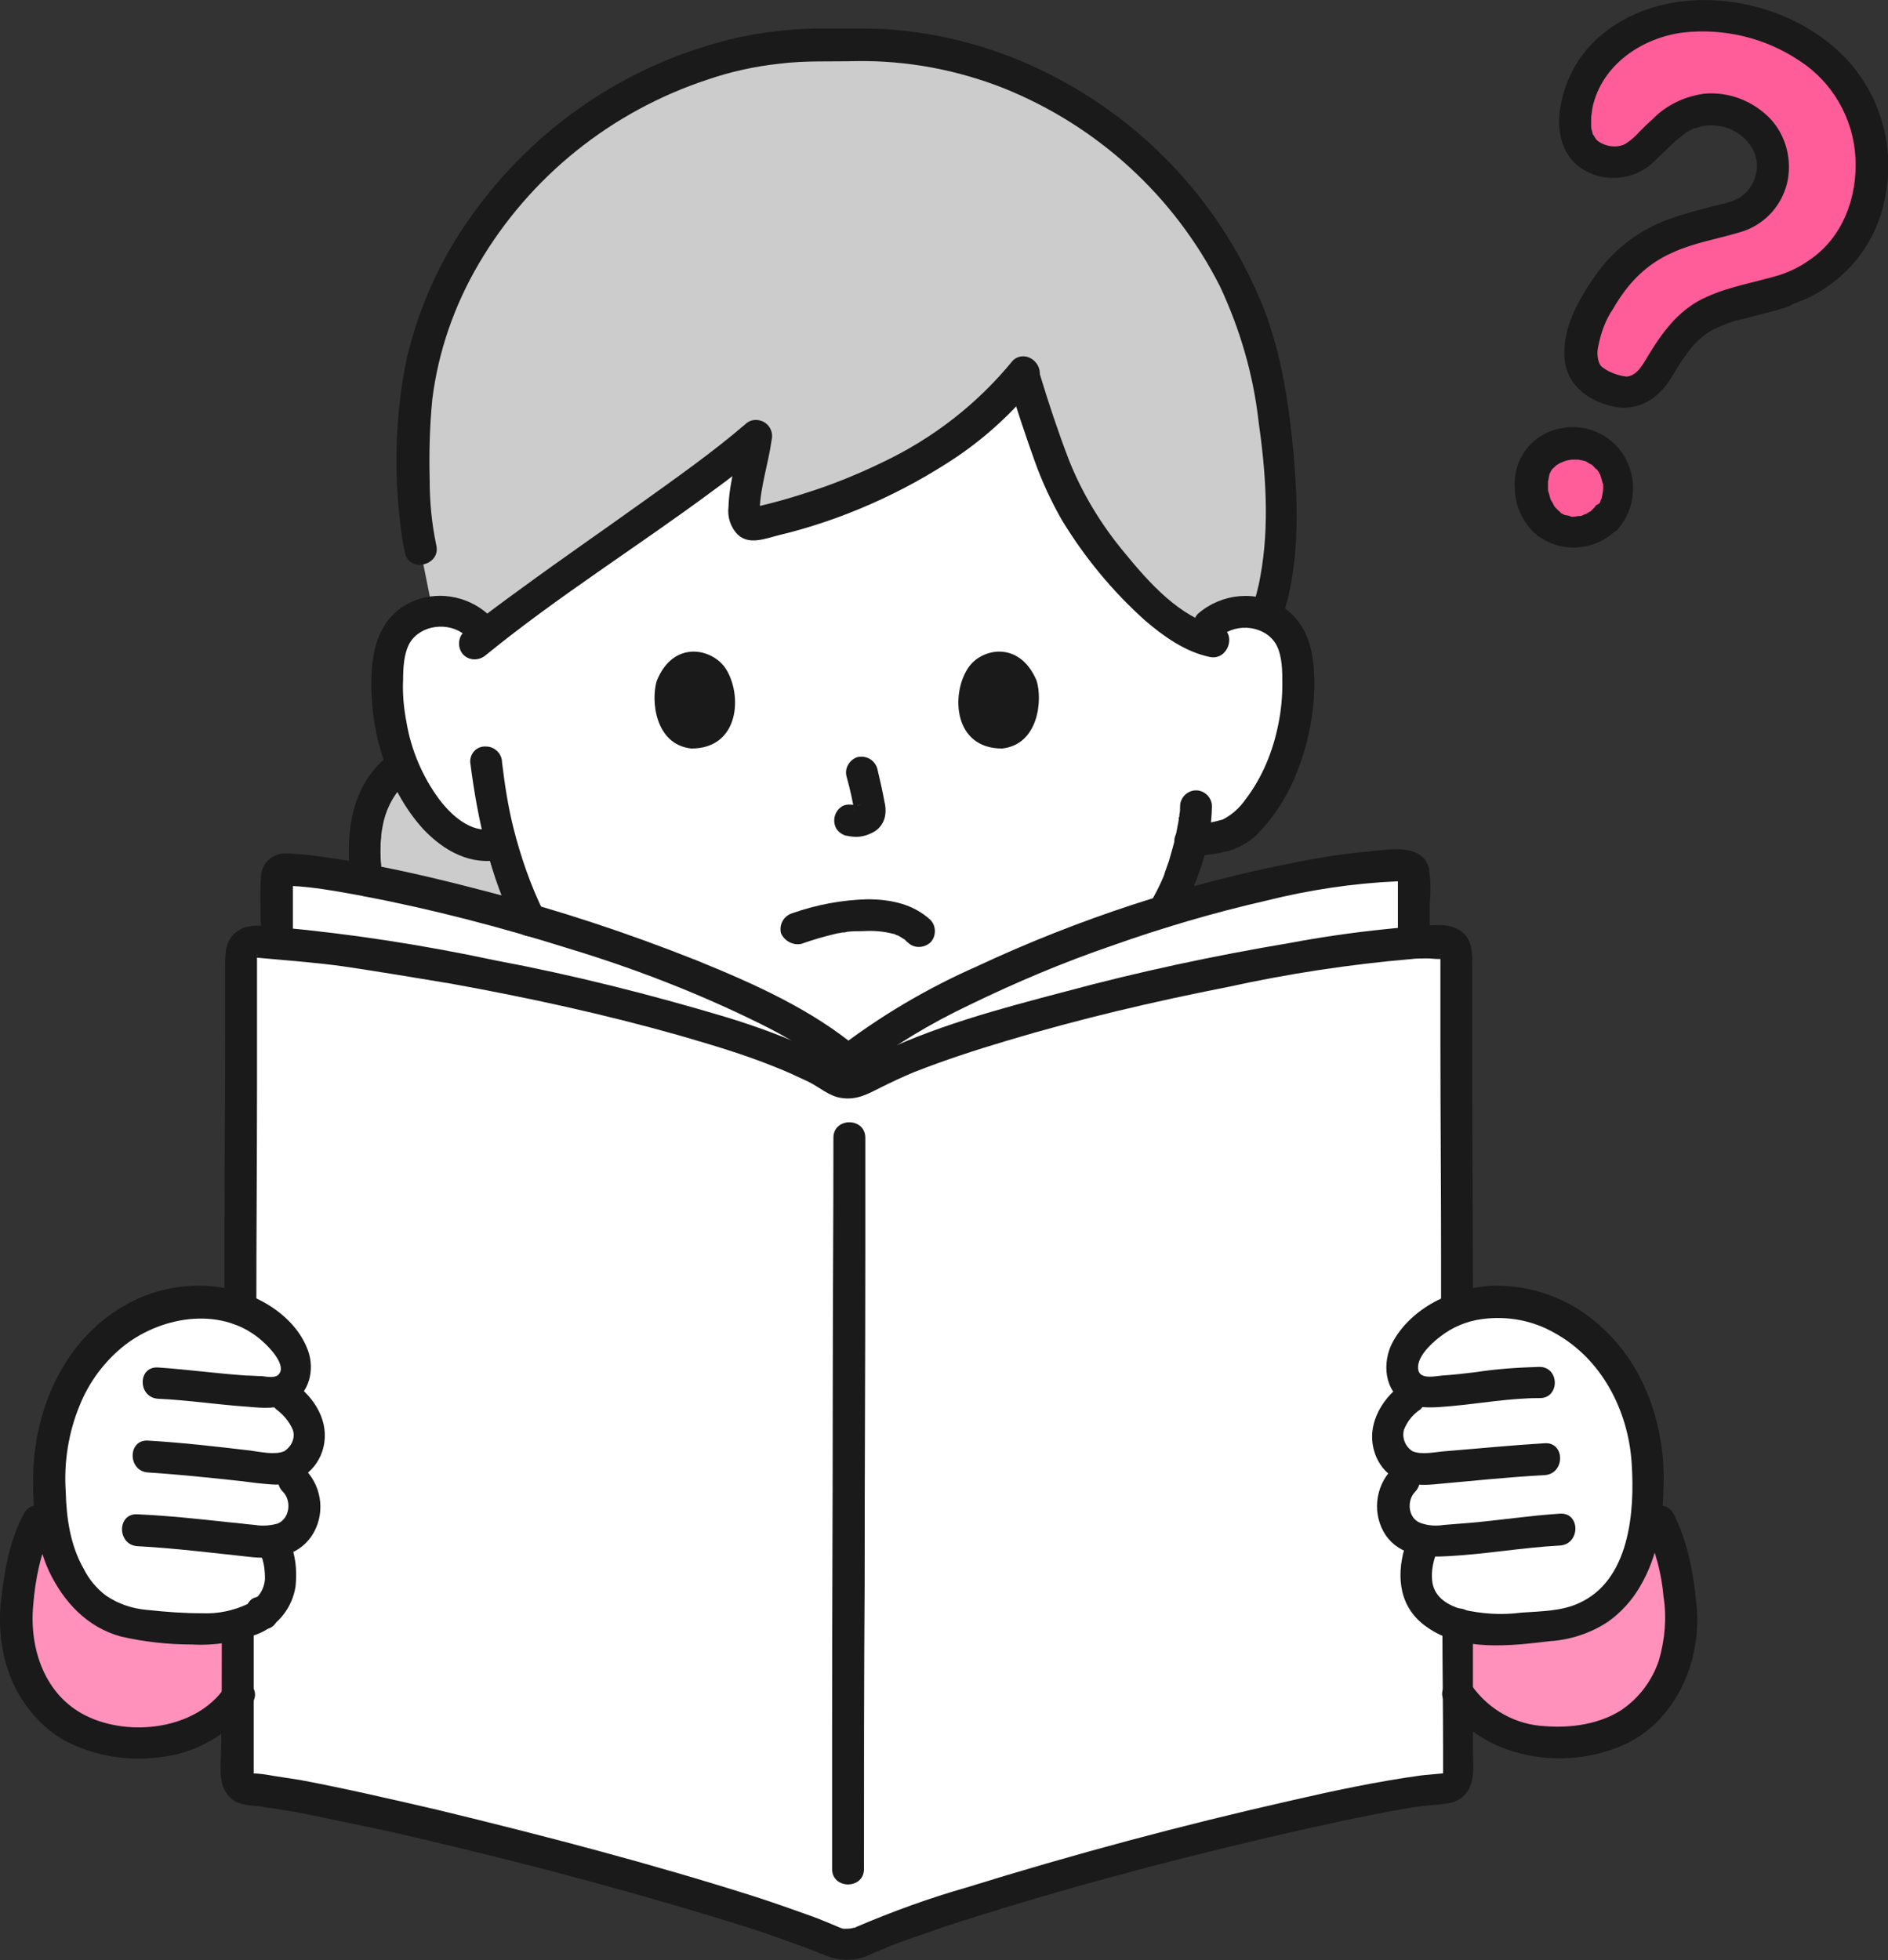
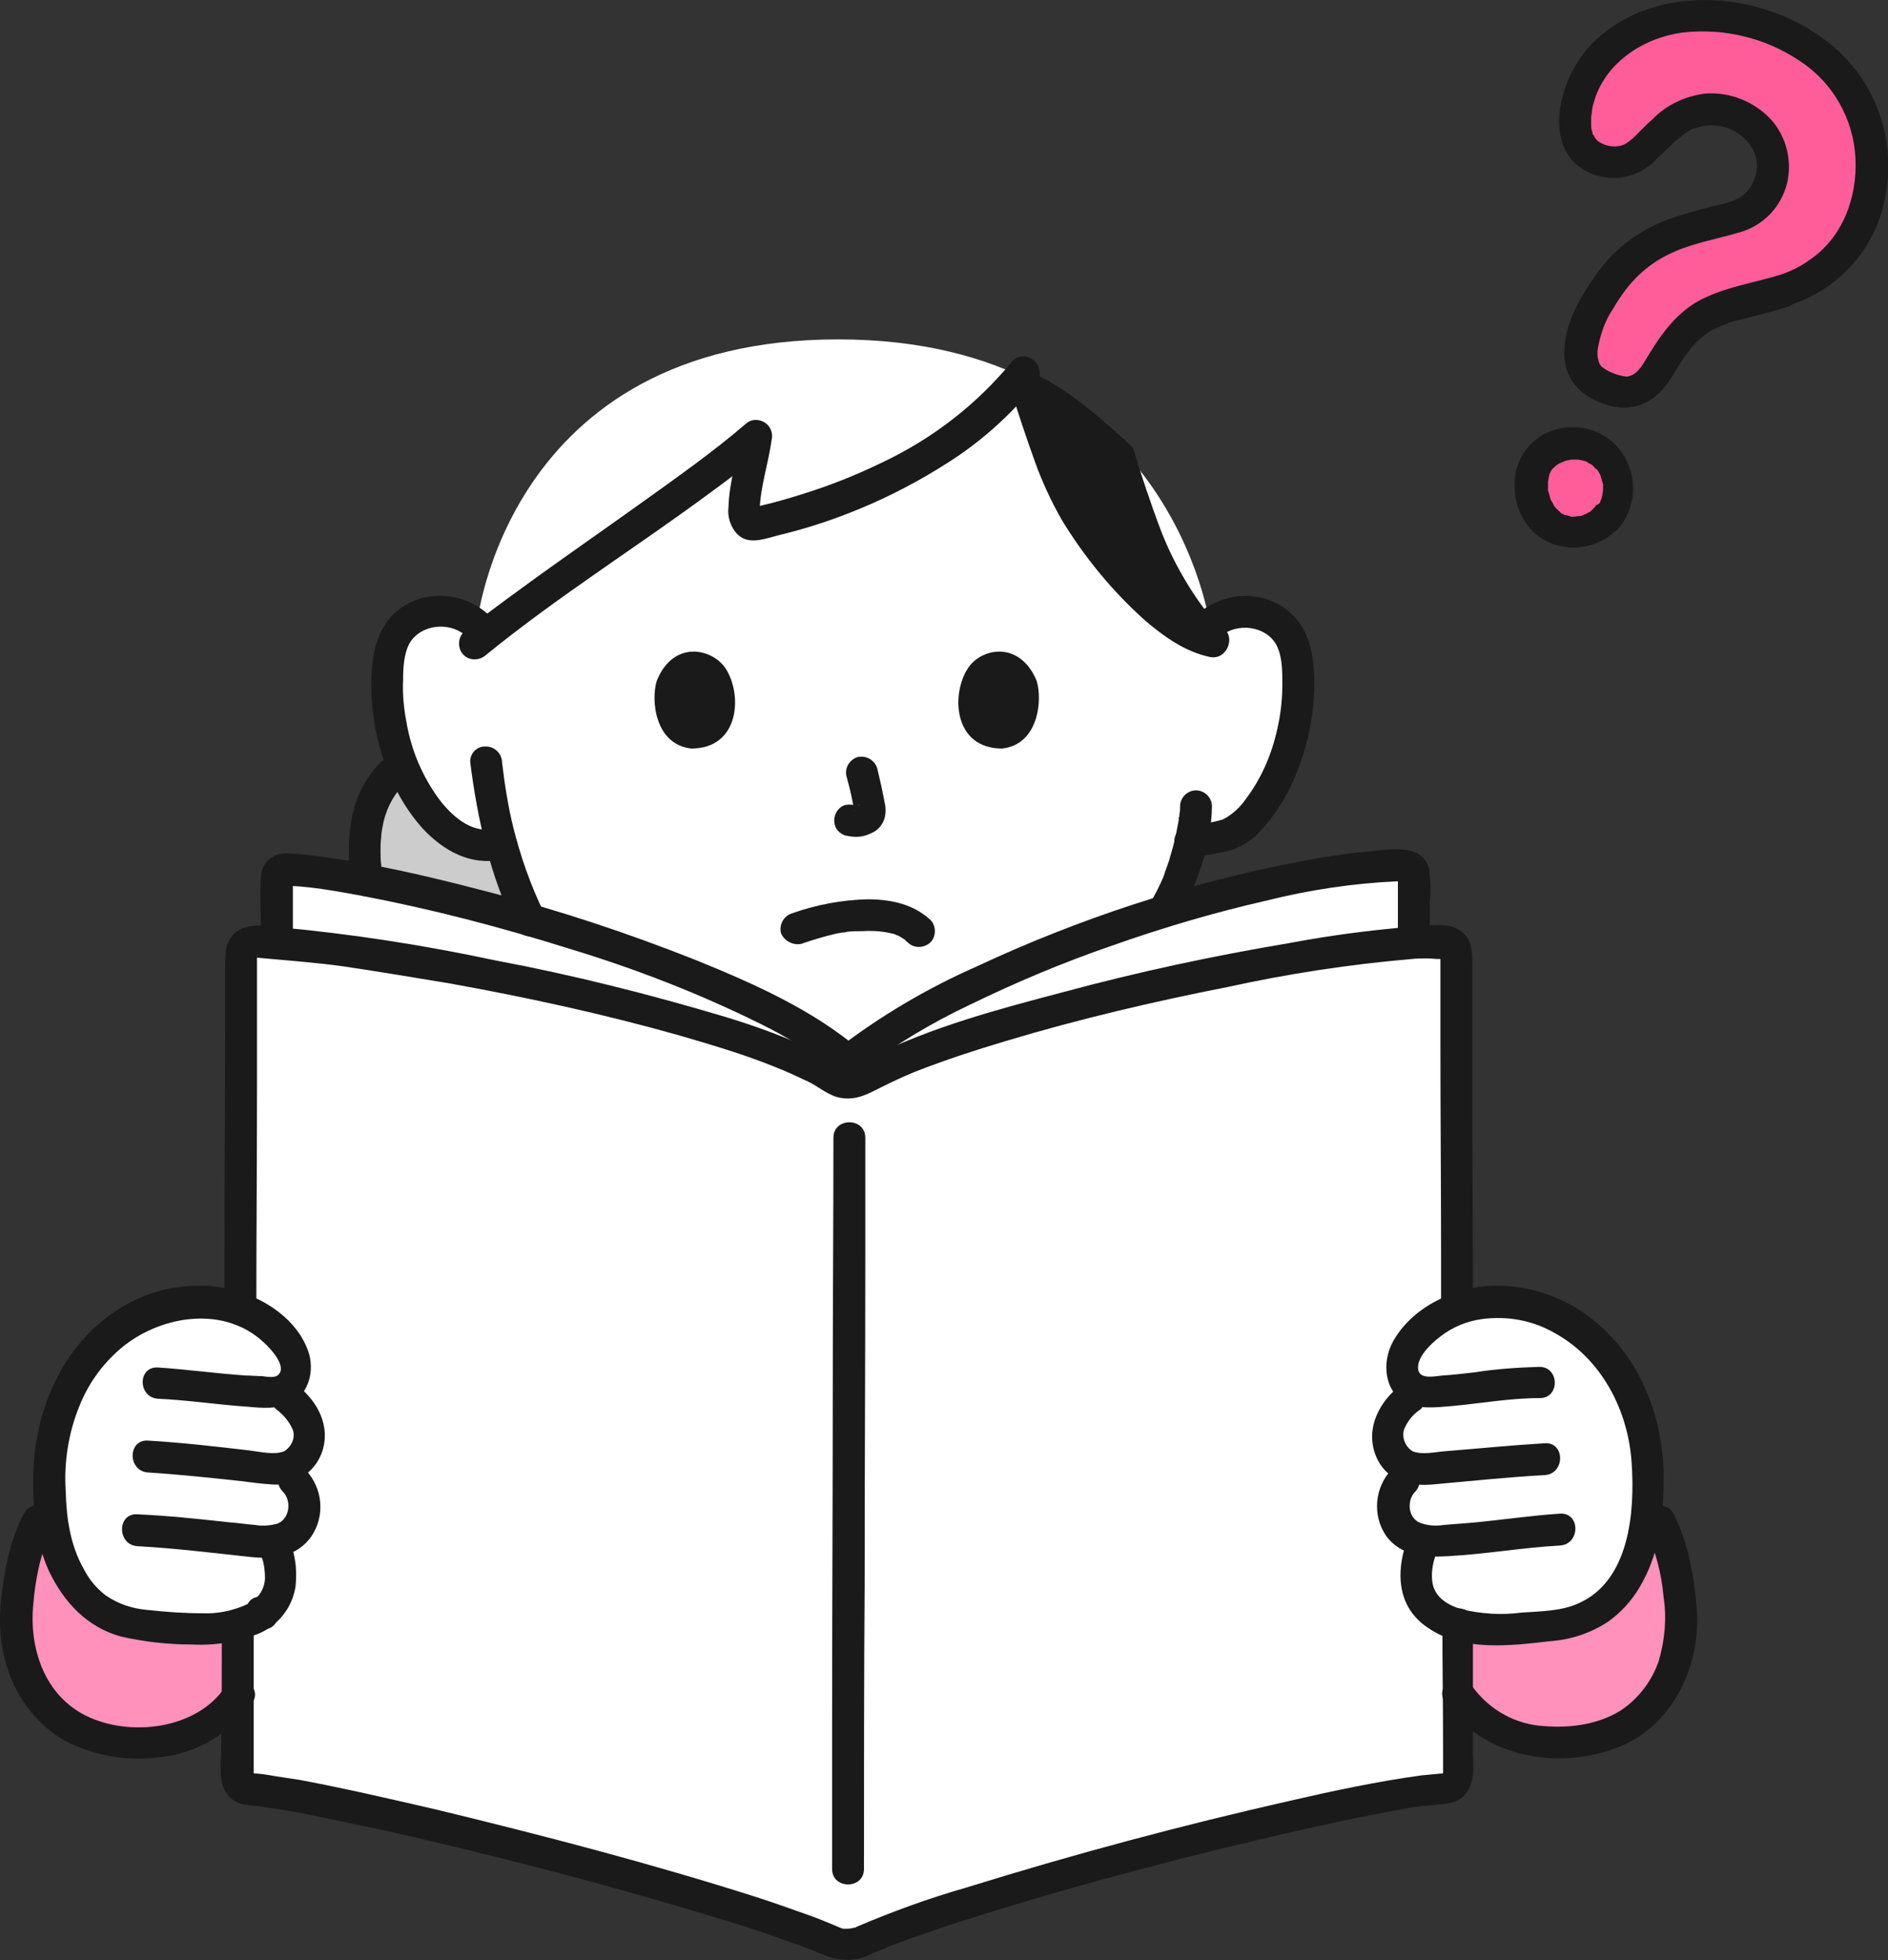
<svg xmlns="http://www.w3.org/2000/svg" version="1.1" id="レイヤー_1" x="0px" y="0px" viewBox="0 0 284.3 295.1" style="enable-background:new 0 0 284.3 295.1;" xml:space="preserve">
  <rect x="0" y="0" width="284.3" height="295.1" fill="#333333" stroke="none" />
  <style type="text/css">
	.st0{display:none;}
	.st1{display:inline;fill:#1A1A1A;}
	.st2{display:inline;fill:#FFFFFF;}
	.st3{display:inline;fill:#BCB3EF;}
	.st4{display:inline;fill:#FCDC4A;}
	.st5{fill:#FFFFFF;}
	.st6{fill:#FF5D9A;}
	.st7{fill:#CCCCCC;}
	.st8{fill:#FF91BB;}
	.st9{fill:#1A1A1A;}
</style>
  <g id="レイヤー_3" class="st0">
    <rect class="st1" width="284.3" height="295.1" />
  </g>
  <g id="元" class="st0">
    <path class="st1" d="M113.9,166c-10.3-1.5-19.7-8-27.5-17.4c-5.2-6.4-8.9-13.8-10.9-21.7l-0.6,0.2c-3.3,0.8-5.9-0.8-7.7-2.3   c-2.3-2-4.1-4.4-5.4-7.1c-2.7-5.4-3.9-11.4-3.4-17.4c0.1-1.5,0.5-3,1.2-4.4c1.2-2,3.3-3.4,5.6-3.7c2.4-0.3,4.8,0.4,6.6,1.9   c0,0,4.3-43,54.4-43s56,43,56,43c1.8-1.6,4.2-2.3,6.6-1.9c2.3,0.3,4.4,1.7,5.6,3.7c0.7,1.4,1.1,2.9,1.1,4.4c0.5,6-0.7,12-3.4,17.4   c-1.3,2.7-3.1,5.2-5.4,7.1c-1.8,1.4-4.9,1.4-7.3,1.8c-0.6,2.5-1.3,4.6-1.7,5.6c-2.1,5.8-15.3,28.2-31,31.7L113.9,166z" />
    <path class="st2" d="M212.3,130.6c-0.3-0.2-0.6-0.3-0.9-0.3c-19.9,0-64.8,14.1-83.7,29.4C109.8,144.4,55.8,131,42.8,131   c-0.6,0-1,0.4-1.1,1l0,0c0,1.5,0,6.6,0,9.9c18.9,1.5,70.2,11.3,83.9,20.5c1.3,0.8,2.8,0.8,4.1,0.1c14.2-8.5,62.4-19.2,83.2-20.6   c0-3.6,0-7.2,0-7.2v-2.8C212.9,131.3,212.7,130.8,212.3,130.6z" />
    <path class="st3" d="M125.6,162.3c-14.6-9.8-72.1-20.3-87.3-20.7c-1.1,0-2,0.8-2,1.9c0,0,0,0,0,0.1c0,18.1-0.3,106.3-0.4,123.8   c0,1,0.8,1.9,1.8,2c14.3,1.2,74.4,16.8,88,23c1.3,0.5,2.8,0.5,4.1,0c13.6-6.4,73.3-22.3,88.1-23.1c1-0.1,1.8-0.9,1.8-2   c-0.1-17.5-0.4-105.8-0.4-123.8c0-1.1-0.9-1.9-1.9-1.9c-17.3-0.1-72.2,11.6-87.6,20.8C128.4,163.1,126.8,163.1,125.6,162.3z" />
    <path class="st1" d="M12.9,204.9c1.4-2,3.2-3.7,5.2-5.1c3.3-2.4,7.2-3.7,11.3-3.8c2.8-0.1,5.6,0.4,8.1,1.7c1.7,0.9,3.3,2,4.6,3.5   c1,1,1.8,2.3,2.2,3.7s-0.1,2.9-1.1,4c-0.4,0.3-0.9,0.5-1.4,0.6c0.8,0.6,1.5,1.1,1.5,1.1c1.4,1,2.9,2.9,3.2,4.4s0,3.1-0.9,4.4   c-0.8,1-1.9,1.7-3.2,1.8c1,1,1.9,1.8,1.9,1.8c1.8,1.8,2.1,4.6,0.7,6.8c-0.8,1.3-2.2,2.1-3.8,2.2l0.5,1.8c0.2,0.7,1.7,5.5-1.2,8.4   c-2,1.8-4.5,2.8-7.1,3c-2.6,0.3-5.3,0.3-7.9,0c-2.7-0.3-5.5-0.4-7.9-1.3c-2.4-0.9-4.4-2.4-5.9-4.4c-1.5-2.1-2.7-4.5-3.3-7   c-0.4-2.1-0.7-4.2-0.9-6.3c-0.1-4.4-0.4-10.8,3.2-17.5C11.4,207.2,12.1,206,12.9,204.9z" />
    <path class="st1" d="M242.6,204.9c-1.4-2-3.2-3.7-5.2-5.1c-3.3-2.4-7.2-3.7-11.3-3.8c-2.8-0.1-5.6,0.4-8.1,1.7   c-1.7,0.9-3.3,2-4.6,3.5c-1,1-1.8,2.3-2.2,3.7s0.1,2.9,1.1,4c0.4,0.3,0.9,0.5,1.4,0.6c-0.9,0.6-1.5,1.1-1.5,1.1   c-1.4,1-2.9,2.9-3.2,4.4s0,3.1,0.9,4.4c0.8,1,1.9,1.7,3.2,1.8l-1.9,1.8c-1.8,1.8-2.1,4.6-0.7,6.8c0.8,1.3,2.2,2.1,3.8,2.2l-0.5,1.8   c-0.2,0.7-1.7,5.5,1.2,8.4c2,1.8,4.5,2.8,7.1,3c2.6,0.3,5.3,0.3,7.9,0c2.7-0.3,5.4-0.4,7.9-1.3c2.4-0.9,4.4-2.4,5.9-4.4   c1.5-2.1,2.7-4.5,3.3-7c0.4-2.1,0.7-4.2,0.9-6.3c0.1-4.4,0.4-10.8-3.2-17.5C244.2,207.2,243.5,206,242.6,204.9z" />
    <path class="st1" d="M268.6,43.7c-4.8,1.5-8.2,2-10.7,3.1c-2.1,0.9-3.9,2.3-5.2,4.2c-1.1,1.5-2.1,3-3,4.6c-1.2,2-3.4,3.9-6,3.2   c-3.6-1-5.2-2.3-5.4-5.1c-0.1-4.8,2.3-8.2,5.3-12.5c5.7-6.5,11.7-6.8,18.2-8.8c5.1-1.5,6.6-7.4,4.5-11.2c-1.8-3.8-6.9-5.6-10.4-4.7   c-3.1,0.6-4.4,2.2-9,6.5c-1.3,1-2.8,1.4-4.4,1.2c-5.1-0.5-5.5-5.1-5.1-7.3c0.8-5.8,4.1-10,10.1-12.8c10.9-5,28.6,0.6,33.2,13   C284.2,27.4,280.6,40,268.6,43.7z" />
    <path class="st1" d="M241.8,78c-2.1,2.2-5.4,2.7-8.1,1.3c-1.5-0.9-2.6-2.4-3-4.1c-0.1-0.5-1-3.9,1.2-6.3c2.3-2.4,6-2.8,8.8-0.9   c3.1,2.4,3.7,6.8,1.3,9.9C241.9,77.8,241.9,77.9,241.8,78z" />
    <path class="st4" d="M191.6,62.1c1.4,9.8,2.2,23.4-1.6,32.2c-0.4-0.2-0.9-0.3-1.4-0.3c-2.6-0.4-5.2,0.5-7,2.4   c-8.2-2.6-17-14.7-20.2-20.1c-2.3-4-5.5-13.2-7.5-20c-9.2,11.5-24.3,18.9-40.1,22.6c-3.8,0.9-0.8-8,0.1-13.3   c-9.8,8.5-29.9,21.3-41,30.1c-1.7-2.6-4.6-3.9-7.7-3.5c-0.9-4.6-1.9-9.4-1.9-9.4c-1.4-6.1-1.6-19.1,0-26.8   c5.7-28.3,34-50.7,63.6-49.1c29.6-1.6,57.9,20.8,63.6,49.1C190.9,57.7,191.3,59.8,191.6,62.1z" />
    <path class="st4" d="M55.2,132.5c6.9,1.3,15.6,3.4,24.5,6c-1.8-3.7-3.3-7.6-4.3-11.6c-0.4,0.1-0.6,0.2-0.6,0.2   c-3.3,0.8-5.9-0.8-7.7-2.3c-2.3-2-4.1-4.4-5.4-7.1c-0.4-0.8-0.8-1.7-1.1-2.6c-1.9,1.3-3.4,3.1-4.3,5.2c-0.2,0.5-0.4,0.9-0.5,1.4   c-0.9,3.3-1.2,6.7-0.7,10C55.2,132,55.2,132.3,55.2,132.5z" />
    <path class="st4" d="M249.9,229.1l-2.3,0.9c-0.1,0.8-0.3,1.5-0.4,2.2c-0.7,2.5-1.8,4.9-3.3,7c-1.5,2-3.5,3.6-5.9,4.4   c-2.4,0.9-5.2,1-7.9,1.3c-2.6,0.3-5.3,0.3-7.9,0c-0.9-0.1-1.7-0.3-2.6-0.5c0,3.9,0,7.4,0,10.6c0.5,0.8,1.1,1.6,1.8,2.3   c3.4,3.2,7.8,5,12.5,5c4.9,0.1,10.7-1.1,14.2-5.1c2.9-3.4,4.4-5.7,5-11.9C253.4,242.5,252.3,233.5,249.9,229.1z" />
    <path class="st4" d="M35.9,244.5c-0.8,0.2-1.7,0.4-2.6,0.5c-2.6,0.3-5.3,0.3-7.9,0c-2.7-0.3-5.5-0.4-7.9-1.3   c-2.4-0.9-4.4-2.4-5.9-4.4c-1.5-2.1-2.7-4.5-3.3-7c-0.1-0.7-0.3-1.4-0.4-2.2l-2.3-0.9c-2.4,4.4-3.6,13.4-3.3,16.2   c0.7,6.1,2.1,8.5,5,11.9c3.5,4,9.3,5.2,14.2,5.1c4.6,0,9.1-1.7,12.5-5c0.7-0.7,1.3-1.4,1.8-2.3C35.9,252,35.9,248.4,35.9,244.5z" />
    <path class="st2" d="M57.5,131.9c0,0.3-0.1-0.6-0.1-0.7c0-0.3-0.1-0.7-0.1-1c-0.1-0.7-0.1-1.4-0.1-2.1c0-0.7,0-1.3,0.1-2   c0-0.5,0.1-1.1,0.2-1.6c0.4-2.4,1.5-4.6,3.1-6.3c0.9-0.9,0.9-2.5,0-3.4s-2.4-0.9-3.4,0c-4.9,4.9-5.3,12-4.4,18.4   c0.4,1.3,1.7,2,3,1.7C57.1,134.5,57.9,133.2,57.5,131.9L57.5,131.9z" />
    <path class="st2" d="M180,128.9c1.7-0.1,3.4-0.4,5.1-0.8c1.8-0.6,3.5-1.6,4.7-3c2.8-3,4.8-6.6,6.1-10.5c1.4-4,2.1-8.3,2-12.5   s-1-8.2-4.7-10.7c-4-2.6-9.2-2.1-12.8,1c-0.9,0.9-0.9,2.5,0,3.4s2.4,0.9,3.4,0c2.5-2.1,6.8-1.6,8.4,1.3c0.9,1.7,0.9,4,0.9,5.9   c0,2-0.2,4.1-0.6,6c-0.8,4.1-2.4,8-4.9,11.3c-0.9,1.3-2.1,2.4-3.5,3.1c-1.8,0.5-3.6,0.8-5.5,0.9c-1.3,0.4-2,1.7-1.7,3   C177.4,128.5,178.7,129.2,180,128.9z" />
    <path class="st2" d="M177.3,138.5c2.9-5.2,5.1-11.1,5.2-17.1c0-1.3-1.1-2.4-2.4-2.4c-1.3,0-2.4,1.1-2.4,2.4c0,0.4,0,0.8-0.1,1.2   c0,0.2,0,0.4-0.1,0.5s0,0.2,0,0v0.3c-0.1,0.7-0.3,1.5-0.4,2.2c-0.3,1.4-0.7,2.7-1.1,4.1c-0.2,0.5-0.3,0.9-0.5,1.4   c-0.1,0.2-0.1,0.4-0.2,0.6c0,0.1-0.1,0.2-0.1,0.3c-0.1,0.3,0.2-0.4,0,0c-0.6,1.4-1.3,2.8-2.1,4.1c-0.7,1.1-0.3,2.6,0.9,3.3   C175.1,140,176.6,139.6,177.3,138.5L177.3,138.5z" />
    <path class="st2" d="M73.4,92.4c-3.2-2.8-7.8-3.5-11.6-1.7c-4,1.9-5.5,5.8-5.8,10c-0.6,8.4,2,17.8,7.7,24.1   c3.1,3.3,7.2,5.6,11.8,4.6c3-0.7,1.7-5.3-1.3-4.6c-3.3,0.7-6.3-2.1-8.1-4.5c-2.5-3.4-4.2-7.4-4.9-11.6c-0.4-2.1-0.6-4.2-0.5-6.3   c0-1.8,0.1-4,1-5.6c1.7-2.8,5.9-3.2,8.3-1.2c1,0.9,2.4,0.9,3.4,0C74.3,94.8,74.3,93.3,73.4,92.4L73.4,92.4z" />
-     <path class="st2" d="M70.8,114.7c1.1,8.7,3,17.2,6.9,25.1c0.7,1.1,2.1,1.5,3.3,0.9c1.1-0.7,1.5-2.1,0.9-3.3   c-2-4.1-3.5-8.4-4.6-12.8c-0.8-3.2-1.3-6.5-1.7-9.8c0-1.3-1.1-2.4-2.4-2.4C71.8,112.3,70.8,113.3,70.8,114.7z" />
    <path class="st2" d="M65.7,82.1c-0.7-3.3-1-6.6-1-9.9c-0.1-4,0-8,0.4-12.1c0.9-7.2,3.3-14.1,7-20.4C79.8,26.6,92,16.8,106.4,12   c3.5-1.2,7.1-2,10.8-2.4c3.9-0.5,7.8-0.3,11.7-0.4c7.6-0.1,15.1,1.3,22.2,4.1c14.1,5.7,25.6,16.2,32.5,29.8c3,6.4,5,13.2,5.8,20.2   c1.1,7.7,1.7,15.8,0.3,23.4c-0.3,1.8-0.8,3.6-1.4,5.3c-1,2.9,3.6,4.2,4.6,1.3c2.7-7.9,2.5-16.7,1.8-24.9   c-0.7-7.5-1.8-15.1-4.6-22.2C184,31,172.6,18.6,158,11.2c-7.3-3.7-15.2-6-23.3-6.7c-2-0.2-4.1-0.2-6.1-0.2s-4.1,0-6.1,0   c-4.1,0.1-8.2,0.6-12.1,1.5c-16,3.8-30,13.3-39.5,26.7c-4.7,6.5-8,13.9-9.8,21.7c-1.6,7.9-1.9,16-1,24c0.2,1.7,0.4,3.4,0.8,5.1   C61.7,86.3,66.4,85.1,65.7,82.1L65.7,82.1z" />
    <path class="st2" d="M151.9,57.6c1.2,4,2.5,7.9,3.9,11.8c1.1,3.1,2.5,6.1,4.1,8.9c3.4,5.6,7.6,10.7,12.5,15.1   c2.8,2.4,6,4.7,9.7,5.5c3,0.7,4.3-4,1.3-4.6c-5.7-1.3-10.4-6.6-14-11c-3.6-4.3-6.5-9.1-8.5-14.2c-1.6-4.2-3-8.4-4.3-12.7   C155.7,53.4,151,54.7,151.9,57.6L151.9,57.6z" />
    <path class="st2" d="M152.5,54.3c-5.3,6.5-12,11.7-19.6,15.3c-3.9,1.9-7.9,3.5-12.1,4.8c-2.2,0.7-4.3,1.3-6.5,1.8   c-0.3,0.1-0.5,0.1-0.8,0.2c-0.5,0.1,0.2,0.1,0,0c0.4,0.1,0.7,0.3,0.9,0.6c0,0,0.2,0.4,0.1,0.2c0-0.1-0.1-0.2-0.1-0.3   c0.1,0.6,0-0.1,0-0.2c0.1-3.4,1.3-6.9,1.8-10.5c0.3-1.3-0.5-2.6-1.8-2.9c-0.8-0.2-1.6,0-2.2,0.6c-4.9,4.2-10.3,8-15.6,11.8   c-6,4.3-12.1,8.5-18.1,12.9c-2.9,2.1-5.9,4.3-8.7,6.6c-0.9,0.9-0.9,2.5,0,3.4s2.4,0.9,3.4,0C84,89.8,96,82.3,107.2,74   c2.9-2.1,5.7-4.3,8.5-6.7l-4-2.3c-0.6,3.7-1.9,7.5-2,11.3c-0.2,1.5,0.3,3.1,1.4,4.2c1.7,1.6,4.1,0.6,6.1,0.1   c9.6-2.3,18.8-6.4,27-11.9c4.4-3,8.4-6.7,11.7-10.8c0.9-1,0.9-2.4,0-3.4C154.9,53.4,153.4,53.4,152.5,54.3z" />
    <path class="st2" d="M267.9,41.4c-3.6,1.1-7.5,1.7-11,3.3c-3.9,1.7-6.4,4.9-8.6,8.5c-0.8,1.2-1.7,3.4-3.5,3.5   c-0.8-0.1-1.5-0.3-2.2-0.6c-0.5-0.2-1-0.5-1.4-0.8c-0.3-0.2-0.5-0.6-0.6-1c-0.2-0.7-0.2-1.5,0-2.3c0.4-2,1.1-3.9,2.2-5.5   c1.1-1.9,2.4-3.7,4-5.2c1.4-1.3,3-2.4,4.8-3.2c3.2-1.5,6.8-2.1,10.2-3.1c3.6-1,6.3-3.8,7.2-7.4c0.8-3.4-0.1-7.1-2.5-9.7   c-2.6-2.7-6.2-4.1-9.9-3.8c-3,0.4-5.8,1.7-7.9,3.9c-0.7,0.6-1.3,1.2-1.9,1.8c-0.6,0.7-1.4,1.4-2.2,1.9c-1.3,0.6-2.8,0.4-4-0.4   c-0.3-0.2-0.5-0.5-0.7-0.9c-0.3-0.4-0.1,0-0.2-0.4c-0.1-0.3-0.2-0.7-0.2-1c-0.1-0.4,0,0.4,0,0c0-0.1,0-0.3,0-0.4c0-0.2,0-0.5,0-0.7   c0-0.1,0-0.2,0-0.4c0,0.1-0.1,0.6,0,0.1s0.1-0.9,0.2-1.4c1.4-6.5,7.5-10.5,13.6-11.3c6.2-0.7,12.4,0.8,17.5,4.2   c5,3.2,8.2,8.7,8.5,14.7c0.3,5.9-1.9,12-7,15.4C271,40.2,269.5,40.9,267.9,41.4c-2.9,0.9-1.7,5.6,1.3,4.6   c7.2-2.2,12.8-8.1,14.4-15.5c1.7-7.2,0-14.7-4.6-20.4c-9-11-28.5-14.1-39.1-3.8c-2.8,2.8-4.5,6.3-5.1,10.2   c-0.4,2.9,0.1,6.1,2.4,8.2c3.6,3.1,9,2.7,12.2-0.8c0.7-0.7,1.5-1.4,2.2-2.1c0.3-0.3,0.6-0.6,0.9-0.8c0.3-0.2,0.6-0.5,0.7-0.6   c0.5-0.4,1-0.7,1.6-1c0.3-0.2-0.3,0.1,0,0c0.1-0.1,0.3-0.1,0.4-0.1c0.3-0.1,0.7-0.2,1-0.3c3.2-0.6,6.4,0.9,7.8,3.8   c0.5,1.1,0.6,2.3,0.3,3.5c-0.3,1.3-1.1,2.5-2.2,3.3c-1.5,1-3.5,1.2-5.2,1.7c-1.9,0.5-3.8,1-5.7,1.7c-4.4,1.6-8.3,4.5-11,8.4   c-2.6,3.7-5.1,8-4.7,12.7c0.4,4.1,3.9,6.5,7.8,7.2c2.4,0.4,4.8-0.5,6.5-2.2c1.6-1.5,2.5-3.7,3.8-5.4c1.1-1.7,2.5-3.1,4.3-4.1   c1.5-0.7,3-1.3,4.6-1.6c2.2-0.6,4.4-1.1,6.6-1.8C272.2,45.1,270.9,40.5,267.9,41.4z" />
    <path class="st2" d="M240.1,76.3c-0.1,0.1-0.2,0.2-0.4,0.4c-0.1,0.1-0.1,0.1-0.2,0.2c-0.2,0.2,0.1-0.1,0.2-0.1   c-0.1,0-0.4,0.3-0.5,0.3c-0.2,0.1-0.3,0.2-0.5,0.3c-0.1,0-0.1,0.1-0.2,0.1c-0.2,0.1,0.2-0.1,0.2-0.1c-0.2,0-0.3,0.1-0.5,0.2   s-0.4,0.1-0.5,0.1s-0.2,0-0.2,0c-0.3,0.1,0.1,0,0.2,0c-0.3,0-0.6,0.1-0.9,0.1c-0.2,0-0.4,0-0.5,0c-0.3,0,0.3,0,0.3,0   c-0.1,0-0.2,0-0.3-0.1c-0.3-0.1-0.6-0.1-0.9-0.2c-0.1,0-0.1-0.1-0.2-0.1c-0.2-0.1,0.2,0.1,0.2,0.1c0-0.1-0.5-0.2-0.5-0.3   s-0.3-0.3-0.4-0.3c0,0,0.3,0.3,0.2,0.1c-0.1-0.1-0.1-0.1-0.2-0.2c-0.1-0.1-0.2-0.2-0.3-0.3l-0.2-0.2c0,0,0.3,0.4,0.1,0.1   c-0.2-0.2-0.3-0.5-0.4-0.7c-0.1-0.1-0.1-0.2-0.2-0.3c-0.2-0.5,0.1,0.4,0,0.1c-0.2-0.5-0.3-1.1-0.5-1.7c-0.1-0.5,0.1,0.6,0,0.2   c0-0.1,0-0.2,0-0.3c0-0.3,0-0.5,0-0.8c0-0.2,0-0.3,0-0.5c0-0.4-0.1,0.5,0,0.1c0.1-0.3,0.1-0.6,0.2-1c0.2-0.5-0.2,0.3,0-0.1   c0.1-0.2,0.2-0.3,0.2-0.4c0.1-0.2,0.2-0.3,0.3-0.4c0,0-0.3,0.3-0.1,0.1c0.1-0.1,0.1-0.2,0.2-0.2c0.1-0.1,0.2-0.2,0.3-0.3   c0.4-0.4-0.3,0.2,0.1-0.1c0.3-0.2,0.6-0.4,0.9-0.5c0.1,0,0.1-0.1,0.2-0.1c0,0-0.5,0.2-0.2,0.1c0.2-0.1,0.3-0.1,0.5-0.2   c0.1,0,0.3-0.1,0.4-0.1c0.1,0,0.7-0.1,0.3-0.1s0.1,0,0.2,0c0.2,0,0.4,0,0.5,0c0.2,0,0.3,0,0.5,0c0.4,0-0.5-0.1,0.1,0   c0.3,0.1,0.6,0.1,0.9,0.2c0.6,0.2-0.3-0.2,0.1,0c0.2,0.1,0.3,0.2,0.5,0.3c0.1,0.1,0.3,0.2,0.4,0.3c0.2,0.1-0.2-0.1-0.2-0.2   c0,0,0.1,0.1,0.2,0.1c0.3,0.2,0.5,0.5,0.7,0.7s-0.1-0.2-0.1-0.2c0,0.1,0.1,0.2,0.2,0.2c0.1,0.1,0.2,0.3,0.3,0.4   c0.1,0.2,0.2,0.4,0.3,0.5c0.1,0.2-0.1-0.2-0.1-0.2c0,0.1,0.1,0.2,0.1,0.3c0.1,0.3,0.2,0.7,0.3,1c0,0.1,0,0.2,0.1,0.3   c0.1,0.4-0.1-0.1,0-0.2c0,0.1,0,0.4,0,0.5c0,0.2,0,0.4,0,0.5s-0.1,0.7,0,0.3s-0.1,0.2-0.1,0.4c0,0.2-0.1,0.3-0.1,0.5   c0,0.1-0.2,0.6-0.1,0.3s-0.1,0.2-0.1,0.3c-0.1,0.2-0.2,0.4-0.3,0.5s-0.1,0.3,0,0C240.4,75.9,240.2,76.2,240.1,76.3   c-0.9,0.9-1,2.5,0,3.4c0.9,0.9,2.4,1,3.4,0l0,0c1.4-1.6,2.2-3.6,2.3-5.7c0.1-1.9-0.4-3.7-1.3-5.3c-2.1-3.5-6.2-5.1-10.1-4.1   c-4,1-6.7,4.7-6.4,8.8c0,2.6,1.1,5.1,3,6.9c3.7,3.1,9.1,2.8,12.5-0.7c0.9-0.9,0.9-2.5,0-3.4C242.6,75.3,241.1,75.3,240.1,76.3   L240.1,76.3z" />
    <path class="st2" d="M3.6,227.9c-2.1,3.9-2.9,8.4-3.4,12.7c-0.5,3.9-0.1,8,1.3,11.7c1.6,4.1,4.4,7.5,8.1,9.7   c4.3,2.3,9.3,3.2,14.2,2.6c5.7-0.5,10.9-3.6,14.2-8.2c1.7-2.6-2.4-5-4.1-2.4c-4.3,6.4-14.4,7.6-21,4.3c-6.2-3.1-8.5-10.1-7.9-16.6   c0.3-3.8,1.1-8,2.8-11.3C9.2,227.6,5,225.1,3.6,227.9z" />
    <path class="st2" d="M41.8,242.3c0-0.1,0-0.1,0-0.2c-0.2-0.6-0.6-1.1-1.1-1.4c-0.3-0.2-0.6-0.3-0.9-0.3c-0.3-0.1-0.6-0.1-1,0   l-0.6,0.2c-0.4,0.2-0.7,0.5-0.9,0.9l-0.2,0.6c-0.1,0.4-0.1,0.9,0,1.3c0,0.1,0,0.1,0,0.2c0.2,0.6,0.6,1.1,1.1,1.4   c0.3,0.2,0.6,0.3,0.9,0.3c0.3,0.1,0.6,0.1,1,0l0.6-0.2c0.4-0.2,0.7-0.5,0.9-0.9l0.2-0.6C41.9,243.1,41.9,242.7,41.8,242.3z" />
    <path class="st2" d="M247.8,230.3c1.5,3.2,2.4,6.6,2.7,10.1c0.5,3.2,0.2,6.5-0.7,9.6c-1,3-3,5.7-5.7,7.5c-3.3,2.1-7.5,2.7-11.4,2.4   c-4.4-0.2-8.4-2.4-11-6c-1.7-2.6-5.9-0.2-4.1,2.4c5.7,8.5,17.7,10.4,26.7,6.5c7.9-3.4,11.9-12.5,11.2-20.7   c-0.4-4.8-1.3-9.9-3.5-14.2C250.5,225.2,246.3,227.6,247.8,230.3L247.8,230.3z" />
    <path class="st2" d="M215.3,140.5v-4.6c0.2-1.7,0.1-3.4-0.1-5.1c-1-3.9-6.1-2.9-9-2.6c-3.7,0.3-7.3,0.9-10.9,1.6   c-16.6,3.2-32.8,8.5-48.2,15.7c-7.5,3.3-14.6,7.5-21.1,12.5h3.4c-7.1-6-15.9-9.9-24.5-13.4c-10.3-4.1-20.9-7.6-31.7-10.4   c-5.7-1.5-11.5-2.9-17.3-4l1.8,2.3l0,0c0-1.1-0.7-2-1.8-2.3c-3.2-0.6-6.4-1.1-9.7-1.5c-1.1-0.1-2.2-0.2-3.3-0.2   c-1.9,0-3.5,1.5-3.6,3.4c-0.2,3.1,0,6.3,0,9.5c0,3.1,4.8,3.1,4.8,0c0-2.9,0-5.8,0-8.6c0-0.2,0-0.4,0-0.6c-0.3-0.7-0.7,1.5-1.1,1.2   c0.1,0.1,0.5,0,0.6,0c1,0,1.9,0.1,2.9,0.2c2.7,0.3,5.4,0.8,8.1,1.3l-1.8-2.3l0,0c0,1.1,0.7,2,1.8,2.3c10.5,2,20.8,4.7,31,7.9   c9.9,3,19.5,6.7,28.8,11.3c4.1,2,8,4.4,11.6,7.3c1,0.9,2.4,0.9,3.4,0c5.2-4,10.7-7.3,16.6-10.1c7-3.4,14.1-6.4,21.4-8.9   c7.6-2.7,15.4-5,23.3-6.8c6.4-1.6,13-2.6,19.6-2.9c0.2,0,0.3,0,0.5,0h0.3c0.4,0,0.4,0,0.1,0c0,0-0.8-0.8-0.7-0.9c0,0.2,0,0.4,0,0.6   v8.1C210.5,143.6,215.3,143.6,215.3,140.5L215.3,140.5z" />
    <path class="st2" d="M217.2,244.5c0,6.2,0.1,12.4,0.1,18.7c0,1.1,0,2.1,0,3.2c0,0.3,0,0.5,0,0.8c0.1,0.5-0.1,0.1,0.1,0   c0.4-0.2,0.4-0.2-0.1-0.2c-1.1,0.1-2.1,0.2-3.2,0.3c-6.6,0.9-13.2,2.3-19.7,3.8c-16.4,3.7-32.8,8.1-48.9,13.1   c-5.6,1.6-11.1,3.6-16.5,5.9c-0.1,0.1-0.7,0.3-0.3,0.1c-0.5,0.2-1,0.2-1.6,0.2c-0.2,0-0.5-0.1-0.7-0.2c0.4,0.1,0.1,0,0,0   c-0.2-0.1-0.5-0.2-0.7-0.3c-1.2-0.5-2.4-1-3.5-1.4c-2.8-1-5.6-2-8.4-2.9c-15.7-5-31.8-9.2-47.9-13.1c-6.9-1.6-13.8-3.2-20.7-4.5   c-1.3-0.2-2.6-0.4-3.9-0.6c-1.1-0.2-2.3-0.4-3.4-0.4c-0.4,0,0,0.1,0.2,0.1l0.1,0.3c0-0.2,0-0.3,0-0.5s0-0.4,0-0.7   c0-1.2,0-2.5,0-3.7c0-2.8,0-5.7,0-8.5c0-3.1,0-6.3,0-9.4c0-3.1-4.8-3.1-4.8,0c0,6.2,0,12.5-0.1,18.7c0,2.4-0.6,5.4,1.3,7.3   c1.3,1.3,3.1,1.2,4.8,1.4c0.5,0.1-0.6-0.1-0.1,0c0.1,0,0.3,0,0.4,0.1c0.3,0,0.6,0.1,0.9,0.1c0.6,0.1,1.3,0.2,1.9,0.3   c1.5,0.2,2.9,0.5,4.4,0.8c3.5,0.7,7.1,1.5,10.6,2.2c16.8,3.8,33.5,8.1,49.9,13.1c3.3,1,6.6,2,9.9,3.2c1.3,0.5,2.6,0.9,3.9,1.4   c0.5,0.2,1.1,0.4,1.6,0.6c0.2,0.1,0.5,0.2,0.7,0.3c-0.7-0.3,0.1,0.1,0.3,0.1c2.3,1.1,4.9,1.2,7.2,0.1c0.4-0.2,0.8-0.4,1.2-0.5   c-0.7,0.3,0.2-0.1,0.4-0.2c0.3-0.1,0.6-0.2,0.9-0.4c2.8-1.1,5.6-2,8.4-3c16.2-5.3,32.7-9.7,49.3-13.6c7-1.6,14-3.2,21.1-4.4   c0.6-0.1,1.3-0.2,1.9-0.3c0.6-0.1-0.6,0.1,0,0h0.3c0.3,0,0.7-0.1,1-0.1c1.7-0.2,3.5-0.1,4.8-1.3c2-1.8,1.5-4.7,1.5-7.1   c0-3.1,0-6.1,0-9.2c0-3.3,0-6.5,0-9.8C222,241.4,217.2,241.4,217.2,244.5L217.2,244.5z" />
    <path class="st2" d="M221.8,197c0-11.4-0.1-22.9-0.1-34.3c0-4.3,0-8.5,0-12.8c0-1.5,0-3.1,0-4.6c0-2,0-4.1-2-5.3   c-1.6-1-3.6-0.7-5.4-0.6c-1.9,0.1-3.8,0.3-5.7,0.5c-4.9,0.5-9.7,1.2-14.5,2.1c-11.3,1.9-22.6,4.3-33.7,7.3   c-9.9,2.6-20.1,5.3-29.3,9.9c-1.1,0.6-2.7,2-4,1.4c-0.7-0.4-1.4-0.8-2-1.2c-0.8-0.5-1.7-0.9-2.6-1.3c-4.3-2-8.7-3.6-13.3-5   c-11.4-3.4-22.9-6.3-34.6-8.5c-10.8-2.3-21.7-4-32.7-5c-1.9-0.2-4.3-0.6-6,0.5c-2,1.3-2,3.3-2,5.4c0,3.5,0,7,0,10.5   c0,10.6-0.1,21.2-0.1,31.8c0,3.1,0,6.2,0,9.4c0,3.1,4.8,3.1,4.8,0c0-11.2,0.1-22.4,0.1-33.7c0-4.2,0-8.4,0-12.6v-4.7   c0-0.6,0-1.2,0-1.8c0-0.1,0-0.2,0-0.4c-0.1-0.3,0.2-0.3-0.1,0s-0.4,0.1,0.2,0.2c4.3,0.4,8.6,0.7,12.9,1.3   c5.4,0.8,10.8,1.7,16.2,2.6c11.6,2.1,23.1,4.6,34.4,7.8c4.8,1.4,9.6,2.8,14.3,4.7c1.8,0.7,3.5,1.5,5.2,2.3c1.6,0.8,3,2.1,4.8,2.4   c2.4,0.4,4.1-0.6,6.1-1.6c1.6-0.8,3.3-1.6,5-2.3c4.6-1.8,9.2-3.3,13.9-4.7c11-3.3,22.1-5.9,33.3-8.1c9.1-2,18.3-3.4,27.6-4.2   c0.8-0.1,1.6-0.1,2.5-0.1c0.5,0,1.9,0.2,2.3,0c0.3-0.2-0.7-0.2-0.4-0.5c-0.1,0.1,0,0.6,0,0.7v2.1c0,3.5,0,7.1,0,10.6   c0,10.5,0.1,21.1,0.1,31.6c0,2.8,0,5.6,0,8.4C217,200.1,221.8,200.1,221.8,197L221.8,197z" />
    <path class="st2" d="M125.5,171.3c0,12.5-0.1,25.1-0.1,37.6c0,17.2-0.1,34.4-0.1,51.7c0,6.9,0,13.9,0,20.8c0,3.1,4.8,3.1,4.8,0   c0-14.3,0-28.5,0.1-42.8c0-16.7,0.1-33.5,0.1-50.2c0-5.7,0-11.4,0-17.1C130.3,168.2,125.5,168.2,125.5,171.3L125.5,171.3z" />
    <path class="st2" d="M23.8,210.6c4.5,0.2,9,0.9,13.5,1.2c2.1,0.2,4.6,0.4,6.5-0.6c2.8-1.4,3.6-5,2.6-7.8c-2-5.6-8.4-9.1-14.1-9.7   c-4.7-0.5-9.5,0.5-13.6,2.9C9.8,201.7,5.3,211.8,5,221.8c-0.1,5,0.3,10.3,2.4,14.8c2.2,4.6,5.7,8.4,10.8,9.8   c3.5,0.8,7.1,1.2,10.7,1.2c3.5,0.2,7-0.4,10.2-1.7c2.9-1.3,4.9-3.9,5.4-7c0.2-2,0.1-3.9-0.5-5.8c-0.8-3-5.5-1.7-4.6,1.3   c0.4,1.1,0.5,2.2,0.5,3.3c-0.1,1.7-1.1,3.1-2.6,3.8c-2.1,1-4.5,1.5-6.8,1.4c-2.8,0-5.5-0.2-8.3-0.5c-2.3-0.2-4.4-0.9-6.3-2.2   c-1.4-1.1-2.5-2.4-3.3-4c-2-3.5-2.6-7.6-2.7-11.6c-0.3-4.4,0.4-8.9,2.1-13c1.4-3.5,3.7-6.6,6.7-9c5.9-4.6,15.1-6,21-0.5   c0.9,0.8,3.6,3.6,2.2,4.9c-0.5,0.5-1.7,0.3-2.4,0.2c-0.8,0-1.7-0.1-2.5-0.1c-4.4-0.3-8.7-0.9-13.1-1.2   C20.7,205.6,20.7,210.4,23.8,210.6L23.8,210.6z" />
    <path class="st2" d="M41.5,212.2c1.1,0.8,2,1.9,2.5,3.1c0.4,1.2-0.2,2.5-1.3,3.2c-1.4,0.6-3.6,0.1-5.1-0.1   c-5.1-0.6-10.3-1.2-15.4-1.5c-3.1-0.2-3.1,4.6,0,4.8c4.7,0.3,9.4,0.8,14,1.3c1.5,0.2,3.1,0.4,4.6,0.5c3.3,0.3,6.5-1.7,7.6-4.9   c1.3-3.8-0.6-7.5-3.6-9.9c-1-0.9-2.4-0.9-3.4,0C40.6,209.8,40.6,211.3,41.5,212.2L41.5,212.2z" />
    <path class="st2" d="M42.6,224.6c1.3,1.3,1.1,4-0.8,4.8c-1.1,0.3-2.3,0.4-3.4,0.2c-1.3-0.1-2.6-0.3-3.9-0.4   c-4.6-0.5-9.2-1-13.8-1.2c-3.1-0.2-3.1,4.6,0,4.8c5.6,0.3,11.2,1,16.8,1.6c3.5,0.4,7.2,0.1,9.4-3.1c2.1-3.1,1.7-7.3-0.9-10   C43.8,219,40.4,222.4,42.6,224.6L42.6,224.6z" />
    <path class="st2" d="M231.8,205.8c-3.2,0.1-6.4,0.3-9.6,0.8c-1.7,0.2-3.3,0.4-5,0.5c-1.1,0.1-3.2,0.6-3.6-0.7   c-0.5-1.9,1.9-4.1,3.2-5.1c1.9-1.5,4.1-2.4,6.4-2.7c3.8-0.5,7.6,0.2,10.9,2.1c7.1,3.9,11.1,11.7,11.6,19.6c0.5,7.3-0.3,17.7-8,21.1   c-2.6,1.2-5.8,1.2-8.6,1.4c-3,0.4-6,0.2-9-0.5c-2-0.6-4-1.7-4.4-4c-0.2-1.3,0-2.7,0.4-3.9c0.8-3-3.8-4.2-4.6-1.3   c-1.3,4.5-0.7,9.1,3.4,11.9c5.2,3.7,12.6,2.8,18.5,2.1c3.1-0.2,6.1-1.2,8.7-2.9c2-1.4,3.7-3.3,4.9-5.4c2.7-4.6,3.4-9.7,3.5-15   c0.2-5.8-1-11.6-3.7-16.7c-2.1-4-5.2-7.4-9-9.9c-4-2.5-8.6-3.8-13.3-3.6c-5.7,0.3-12,3.3-14.8,8.5c-1.6,3-1.3,7.4,2,9.1   c2,1,4.6,0.7,6.9,0.5c4.4-0.4,8.8-1.2,13.2-1.2C234.9,210.6,234.9,205.8,231.8,205.8L231.8,205.8z" />
    <path class="st2" d="M210.6,208.8c-3.3,2.7-5.2,7-3.1,11.1c1.7,3.2,5,3.9,8.3,3.6c5.6-0.5,11.2-1.1,16.8-1.4c3.1-0.2,3.1-5,0-4.8   c-5,0.3-10,0.8-15,1.2c-1.4,0.1-3.5,0.6-4.9,0c-1.1-0.7-1.6-2-1.3-3.2c0.5-1.3,1.4-2.4,2.5-3.1c0.9-0.9,0.9-2.5,0-3.4   C213,207.9,211.6,207.9,210.6,208.8L210.6,208.8z" />
    <path class="st2" d="M209.6,221.2c-2.6,2.7-3,6.9-0.9,10c2.2,3.1,5.9,3.3,9.4,3.1c5.6-0.3,11.2-1.3,16.8-1.6c3.1-0.2,3.1-5,0-4.8   c-4.6,0.3-9.1,1-13.7,1.4c-1.3,0.1-2.5,0.2-3.8,0.3c-1.2,0.2-2.4,0.1-3.5-0.3c-1.9-0.7-2.1-3.4-0.8-4.7   C215.2,222.4,211.8,219,209.6,221.2L209.6,221.2z" />
    <path class="st2" d="M120.7,142.1c1.7-0.6,3.4-1.1,5.1-1.5c0.3-0.1,0.7-0.1,1-0.2c0.3,0-0.3,0,0.1,0c0.2,0,0.4,0,0.6-0.1   c0.8-0.1,1.6-0.1,2.4-0.1c1.5-0.1,3.1,0,4.6,0.4c0.2,0,0.3,0.1,0.5,0.2c0.1,0,0.6,0.2,0.3,0.1s0.2,0.1,0.2,0.1   c0.1,0.1,0.2,0.1,0.3,0.2c0.2,0.1,0.5,0.3,0.7,0.5c-0.5-0.3,0.1,0.1,0.2,0.2c0.9,0.9,2.4,0.9,3.4,0c0.9-0.9,0.9-2.5,0-3.4   c-2.6-2.4-6-3.1-9.5-3.1c-3.8,0.1-7.6,0.8-11.3,2.1c-1.3,0.4-2,1.7-1.7,3C118.1,141.6,119.4,142.4,120.7,142.1L120.7,142.1z" />
    <path class="st2" d="M127.4,117c0.5,1.8,0.9,3.6,1.2,5.4l-0.1-0.6c0,0.2,0,0.5,0,0.7l0.1-0.6c0,0.1,0,0.2-0.1,0.3l0.2-0.6   c0,0.1-0.1,0.1-0.1,0.2l0.4-0.5c-0.1,0.1-0.1,0.1-0.2,0.2l0.5-0.4c-0.1,0.1-0.3,0.2-0.4,0.2l0.6-0.2c-0.2,0.1-0.5,0.2-0.7,0.2   l0.6-0.1c-0.2,0-0.4,0-0.7,0l0.6,0.1c-0.3,0-0.5-0.1-0.8-0.1c-0.6-0.1-1.3-0.1-1.8,0.2c-1.1,0.7-1.5,2.1-0.9,3.3   c0.3,0.5,0.8,0.9,1.4,1.1c0.5,0.1,1.1,0.2,1.6,0.2c0.8,0,1.6-0.2,2.4-0.6c0.9-0.4,1.6-1.2,1.9-2.2c0.2-0.8,0.2-1.6,0-2.4   c-0.3-1.7-0.7-3.4-1.1-5.1c-0.4-1.3-1.7-2-3-1.7S127.1,115.7,127.4,117L127.4,117z" />
    <path class="st2" d="M98.9,102.5c-0.9,2.9-0.3,9.6,5.2,10.2c7.3,0,7.7-8.1,5.2-12C107.3,97.6,101.4,96.3,98.9,102.5z" />
    <path class="st2" d="M156,102.5c0.9,2.9,0.3,9.6-5.2,10.2c-7.3,0-7.7-8.1-5.2-12C147.6,97.6,153.5,96.3,156,102.5z" />
  </g>
  <path class="st5" d="M113.9,166c-10.3-1.5-19.7-8-27.5-17.4c-5.2-6.4-8.9-13.8-10.9-21.7l-0.6,0.2c-3.3,0.8-5.9-0.8-7.7-2.3  c-2.3-2-4.1-4.4-5.4-7.1c-2.7-5.4-3.9-11.4-3.4-17.4c0.1-1.5,0.5-3,1.2-4.4c1.2-2,3.3-3.4,5.6-3.7c2.4-0.3,4.8,0.4,6.6,1.9  c0,0,4.3-43,54.4-43s56,43,56,43c1.8-1.6,4.2-2.3,6.6-1.9c2.3,0.3,4.4,1.7,5.6,3.7c0.7,1.4,1.1,2.9,1.1,4.4c0.5,6-0.7,12-3.4,17.4  c-1.3,2.7-3.1,5.2-5.4,7.1c-1.8,1.4-4.9,1.4-7.3,1.8c-0.6,2.5-1.3,4.6-1.7,5.6c-2.1,5.8-15.3,28.2-31,31.7L113.9,166z" />
  <path class="st5" d="M212.3,130.6c-0.3-0.2-0.6-0.3-0.9-0.3c-19.9,0-64.8,14.1-83.7,29.4C109.8,144.4,55.8,131,42.8,131  c-0.6,0-1,0.4-1.1,1l0,0c0,1.5,0,6.6,0,9.9c18.9,1.5,70.2,11.3,83.9,20.5c1.3,0.8,2.8,0.8,4.1,0.1c14.2-8.5,62.4-19.2,83.2-20.6  c0-3.6,0-7.2,0-7.2v-2.8C212.9,131.3,212.7,130.8,212.3,130.6z" />
  <path class="st5" d="M125.6,162.3c-14.6-9.8-72.1-20.3-87.3-20.7c-1.1,0-2,0.8-2,1.9c0,0,0,0,0,0.1c0,18.1-0.3,106.3-0.4,123.8  c0,1,0.8,1.9,1.8,2c14.3,1.2,74.4,16.8,88,23c1.3,0.5,2.8,0.5,4.1,0c13.6-6.4,73.3-22.3,88.1-23.1c1-0.1,1.8-0.9,1.8-2  c-0.1-17.5-0.4-105.8-0.4-123.8c0-1.1-0.9-1.9-1.9-1.9c-17.3-0.1-72.2,11.6-87.6,20.8C128.4,163.1,126.9,163.1,125.6,162.3z" />
  <path class="st5" d="M12.9,204.9c1.4-2,3.2-3.7,5.2-5.1c3.3-2.4,7.2-3.7,11.3-3.8c2.8-0.1,5.6,0.4,8.1,1.7c1.7,0.9,3.3,2,4.6,3.5  c1,1,1.8,2.3,2.2,3.7s-0.1,2.9-1.1,4c-0.4,0.3-0.9,0.5-1.4,0.6c0.8,0.6,1.5,1.1,1.5,1.1c1.4,1,2.9,2.9,3.2,4.4s0,3.1-0.9,4.4  c-0.8,1-1.9,1.7-3.2,1.8c1,1,1.9,1.8,1.9,1.8c1.8,1.8,2.1,4.6,0.7,6.8c-0.8,1.3-2.2,2.1-3.8,2.2l0.5,1.8c0.2,0.7,1.7,5.5-1.2,8.4  c-2,1.8-4.5,2.8-7.1,3c-2.6,0.3-5.3,0.3-7.9,0c-2.7-0.3-5.5-0.4-7.9-1.3c-2.4-0.9-4.4-2.4-5.9-4.4c-1.5-2.1-2.7-4.5-3.3-7  c-0.4-2.1-0.7-4.2-0.9-6.3c-0.1-4.4-0.4-10.8,3.2-17.5C11.4,207.2,12.1,206,12.9,204.9z" />
  <path class="st5" d="M242.6,204.9c-1.4-2-3.2-3.7-5.2-5.1c-3.3-2.4-7.2-3.7-11.3-3.8c-2.8-0.1-5.6,0.4-8.1,1.7  c-1.7,0.9-3.3,2-4.6,3.5c-1,1-1.8,2.3-2.2,3.7s0.1,2.9,1.1,4c0.4,0.3,0.9,0.5,1.4,0.6c-0.9,0.6-1.5,1.1-1.5,1.1  c-1.4,1-2.9,2.9-3.2,4.4s0,3.1,0.9,4.4c0.8,1,1.9,1.7,3.2,1.8l-1.9,1.8c-1.8,1.8-2.1,4.6-0.7,6.8c0.8,1.3,2.2,2.1,3.8,2.2l-0.5,1.8  c-0.2,0.7-1.7,5.5,1.2,8.4c2,1.8,4.5,2.8,7.1,3c2.6,0.3,5.3,0.3,7.9,0c2.7-0.3,5.4-0.4,7.9-1.3c2.4-0.9,4.4-2.4,5.9-4.4  c1.5-2.1,2.7-4.5,3.3-7c0.4-2.1,0.7-4.2,0.9-6.3c0.1-4.4,0.4-10.8-3.2-17.5C244.2,207.2,243.5,206,242.6,204.9z" />
  <path class="st6" d="M268.6,43.7c-4.8,1.5-8.2,2-10.7,3.1c-2.1,0.9-3.9,2.3-5.2,4.2c-1.1,1.5-2.1,3-3,4.6c-1.2,2-3.4,3.9-6,3.2  c-3.6-1-5.2-2.3-5.4-5.1c-0.1-4.8,2.3-8.2,5.3-12.5c5.7-6.5,11.7-6.8,18.2-8.8c5.1-1.5,6.6-7.4,4.5-11.2c-1.8-3.8-6.9-5.6-10.4-4.7  c-3.1,0.6-4.4,2.2-9,6.5c-1.3,1-2.8,1.4-4.4,1.2c-5.1-0.5-5.5-5.1-5.1-7.3c0.8-5.8,4.1-10,10.1-12.8c10.9-5,28.6,0.6,33.2,13  C284.2,27.4,280.6,40,268.6,43.7z" />
  <path class="st6" d="M241.9,78c-2.1,2.2-5.4,2.7-8.1,1.3c-1.5-0.9-2.6-2.4-3-4.1c-0.1-0.5-1-3.9,1.2-6.3c2.3-2.4,6-2.8,8.8-0.9  c3.1,2.4,3.7,6.8,1.3,9.9C242,77.8,241.9,77.9,241.9,78z" />
-   <path class="st7" d="M191.6,62.1c1.4,9.8,2.2,23.4-1.6,32.2c-0.4-0.2-0.9-0.3-1.4-0.3c-2.6-0.4-5.2,0.5-7,2.4  c-8.2-2.6-17-14.7-20.2-20.1c-2.3-4-5.5-13.2-7.5-20c-9.2,11.5-24.3,18.9-40.1,22.6c-3.8,0.9-0.8-8,0.1-13.3  c-9.8,8.5-29.9,21.3-41,30.1c-1.7-2.6-4.6-3.9-7.7-3.5c-0.9-4.6-1.9-9.4-1.9-9.4c-1.4-6.1-1.6-19.1,0-26.8  c5.7-28.3,34-50.7,63.6-49.1c29.6-1.6,57.9,20.8,63.6,49.1C190.9,57.7,191.3,59.8,191.6,62.1z" />
  <path class="st7" d="M55.3,132.5c6.9,1.3,15.6,3.4,24.5,6c-1.8-3.7-3.3-7.6-4.3-11.6c-0.4,0.1-0.6,0.2-0.6,0.2  c-3.3,0.8-5.9-0.8-7.7-2.3c-2.3-2-4.1-4.4-5.4-7.1c-0.4-0.8-0.8-1.7-1.1-2.6c-1.9,1.3-3.4,3.1-4.3,5.2c-0.2,0.5-0.4,0.9-0.5,1.4  c-0.9,3.3-1.2,6.7-0.7,10C55.2,132,55.2,132.3,55.3,132.5z" />
  <path class="st8" d="M249.9,229.1l-2.3,0.9c-0.1,0.8-0.3,1.5-0.4,2.2c-0.7,2.5-1.8,4.9-3.3,7c-1.5,2-3.5,3.6-5.9,4.4  c-2.4,0.9-5.2,1-7.9,1.3c-2.6,0.3-5.3,0.3-7.9,0c-0.9-0.1-1.7-0.3-2.6-0.5c0,3.9,0,7.4,0,10.6c0.5,0.8,1.1,1.6,1.8,2.3  c3.4,3.2,7.8,5,12.5,5c4.9,0.1,10.7-1.1,14.2-5.1c2.9-3.4,4.4-5.7,5-11.9C253.5,242.5,252.3,233.5,249.9,229.1z" />
  <path class="st8" d="M36,244.5c-0.8,0.2-1.7,0.4-2.6,0.5c-2.6,0.3-5.3,0.3-7.9,0c-2.7-0.3-5.5-0.4-7.9-1.3c-2.4-0.9-4.4-2.4-5.9-4.4  c-1.5-2.1-2.7-4.5-3.3-7c-0.1-0.7-0.3-1.4-0.4-2.2l-2.3-0.9c-2.4,4.4-3.6,13.4-3.3,16.2c0.7,6.1,2.1,8.5,5,11.9  c3.5,4,9.3,5.2,14.2,5.1c4.6,0,9.1-1.7,12.5-5c0.7-0.7,1.3-1.4,1.8-2.3C35.9,252,35.9,248.4,36,244.5z" />
  <path class="st9" d="M57.6,131.9c0,0.3-0.1-0.6-0.1-0.7c0-0.3-0.1-0.7-0.1-1c-0.1-0.7-0.1-1.4-0.1-2.1c0-0.7,0-1.3,0.1-2  c0-0.5,0.1-1.1,0.2-1.6c0.4-2.4,1.5-4.6,3.1-6.3c0.9-0.9,0.9-2.5,0-3.4s-2.4-0.9-3.4,0c-4.9,4.9-5.3,12-4.4,18.4  c0.4,1.3,1.7,2,3,1.7C57.1,134.5,57.9,133.2,57.6,131.9L57.6,131.9z" />
  <path class="st9" d="M180,128.9c1.7-0.1,3.4-0.4,5.1-0.8c1.8-0.6,3.5-1.6,4.7-3c2.8-3,4.8-6.6,6.1-10.5c1.4-4,2.1-8.3,2-12.5  s-1-8.2-4.7-10.7c-4-2.6-9.2-2.1-12.8,1c-0.9,0.9-0.9,2.5,0,3.4s2.4,0.9,3.4,0c2.5-2.1,6.8-1.6,8.4,1.3c0.9,1.7,0.9,4,0.9,5.9  c0,2-0.2,4.1-0.6,6c-0.8,4.1-2.4,8-4.9,11.3c-0.9,1.3-2.1,2.4-3.5,3.1c-1.8,0.5-3.6,0.8-5.5,0.9c-1.3,0.4-2,1.7-1.7,3  C177.4,128.5,178.7,129.2,180,128.9z" />
  <path class="st9" d="M177.3,138.5c2.9-5.2,5.1-11.1,5.2-17.1c0-1.3-1.1-2.4-2.4-2.4c-1.3,0-2.4,1.1-2.4,2.4c0,0.4,0,0.8-0.1,1.2  c0,0.2,0,0.4-0.1,0.5s0,0.2,0,0v0.3c-0.1,0.7-0.3,1.5-0.4,2.2c-0.3,1.4-0.7,2.7-1.1,4.1c-0.2,0.5-0.3,0.9-0.5,1.4  c-0.1,0.2-0.1,0.4-0.2,0.6c0,0.1-0.1,0.2-0.1,0.3c-0.1,0.3,0.2-0.4,0,0c-0.6,1.4-1.3,2.8-2.1,4.1c-0.7,1.1-0.3,2.6,0.9,3.3  C175.1,140,176.6,139.6,177.3,138.5L177.3,138.5z" />
  <path class="st9" d="M73.4,92.4c-3.2-2.8-7.8-3.5-11.6-1.7c-4,1.9-5.5,5.8-5.8,10c-0.6,8.4,2,17.8,7.7,24.1  c3.1,3.3,7.2,5.6,11.8,4.6c3-0.7,1.7-5.3-1.3-4.6c-3.3,0.7-6.3-2.1-8.1-4.5c-2.5-3.4-4.2-7.4-4.9-11.6c-0.4-2.1-0.6-4.2-0.5-6.3  c0-1.8,0.1-4,1-5.6c1.7-2.8,5.9-3.2,8.3-1.2c1,0.9,2.4,0.9,3.4,0C74.3,94.8,74.3,93.3,73.4,92.4L73.4,92.4z" />
  <path class="st9" d="M70.8,114.7c1.1,8.7,3,17.2,6.9,25.1c0.7,1.1,2.1,1.5,3.3,0.9c1.1-0.7,1.5-2.1,0.9-3.3c-2-4.1-3.5-8.4-4.6-12.8  c-0.8-3.2-1.3-6.5-1.7-9.8c0-1.3-1.1-2.4-2.4-2.4C71.9,112.3,70.8,113.3,70.8,114.7z" />
-   <path class="st9" d="M65.7,82.1c-0.7-3.3-1-6.6-1-9.9c-0.1-4,0-8,0.4-12.1c0.9-7.2,3.3-14.1,7-20.4C79.8,26.6,92,16.8,106.5,12  c3.5-1.2,7.1-2,10.8-2.4c3.9-0.5,7.8-0.3,11.7-0.4c7.6-0.1,15.1,1.3,22.2,4.1c14.1,5.7,25.6,16.2,32.5,29.8c3,6.4,5,13.2,5.8,20.2  c1.1,7.7,1.7,15.8,0.3,23.4c-0.3,1.8-0.8,3.6-1.4,5.3c-1,2.9,3.6,4.2,4.6,1.3c2.7-7.9,2.5-16.7,1.8-24.9c-0.7-7.5-1.8-15.1-4.6-22.2  c-6.1-15.2-17.5-27.6-32.1-35c-7.3-3.7-15.2-6-23.3-6.7c-2-0.2-4.1-0.2-6.1-0.2s-4.1,0-6.1,0c-4.1,0.1-8.2,0.6-12.1,1.5  c-16,3.8-30,13.3-39.5,26.7c-4.7,6.5-8,13.9-9.8,21.7c-1.6,7.9-1.9,16-1,24c0.2,1.7,0.4,3.4,0.8,5.1C61.7,86.3,66.4,85.1,65.7,82.1  L65.7,82.1z" />
-   <path class="st9" d="M151.9,57.6c1.2,4,2.5,7.9,3.9,11.8c1.1,3.1,2.5,6.1,4.1,8.9c3.4,5.6,7.6,10.7,12.5,15.1c2.8,2.4,6,4.7,9.7,5.5  c3,0.7,4.3-4,1.3-4.6c-5.7-1.3-10.4-6.6-14-11c-3.6-4.3-6.5-9.1-8.5-14.2c-1.6-4.2-3-8.4-4.3-12.7C155.7,53.4,151.1,54.7,151.9,57.6  L151.9,57.6z" />
+   <path class="st9" d="M151.9,57.6c1.2,4,2.5,7.9,3.9,11.8c1.1,3.1,2.5,6.1,4.1,8.9c3.4,5.6,7.6,10.7,12.5,15.1c2.8,2.4,6,4.7,9.7,5.5  c3,0.7,4.3-4,1.3-4.6c-3.6-4.3-6.5-9.1-8.5-14.2c-1.6-4.2-3-8.4-4.3-12.7C155.7,53.4,151.1,54.7,151.9,57.6  L151.9,57.6z" />
  <path class="st9" d="M152.5,54.3c-5.3,6.5-12,11.7-19.6,15.3c-3.9,1.9-7.9,3.5-12.1,4.8c-2.2,0.7-4.3,1.3-6.5,1.8  c-0.3,0.1-0.5,0.1-0.8,0.2c-0.5,0.1,0.2,0.1,0,0c0.4,0.1,0.7,0.3,0.9,0.6c0,0,0.2,0.4,0.1,0.2c0-0.1-0.1-0.2-0.1-0.3  c0.1,0.6,0-0.1,0-0.2c0.1-3.4,1.3-6.9,1.8-10.5c0.3-1.3-0.5-2.6-1.8-2.9c-0.8-0.2-1.6,0-2.2,0.6c-4.9,4.2-10.3,8-15.6,11.8  c-6,4.3-12.1,8.5-18.1,12.9c-2.9,2.1-5.9,4.3-8.7,6.6c-0.9,0.9-0.9,2.5,0,3.4s2.4,0.9,3.4,0C84,89.8,96,82.3,107.2,74  c2.9-2.1,5.7-4.3,8.5-6.7l-4-2.3c-0.6,3.7-1.9,7.5-2,11.3c-0.2,1.5,0.3,3.1,1.4,4.2c1.7,1.6,4.1,0.6,6.1,0.1  c9.6-2.3,18.8-6.4,27-11.9c4.4-3,8.4-6.7,11.7-10.8c0.9-1,0.9-2.4,0-3.4C154.9,53.4,153.4,53.4,152.5,54.3z" />
  <path class="st9" d="M268,41.4c-3.6,1.1-7.5,1.7-11,3.3c-3.9,1.7-6.4,4.9-8.6,8.5c-0.8,1.2-1.7,3.4-3.5,3.5  c-0.8-0.1-1.5-0.3-2.2-0.6c-0.5-0.2-1-0.5-1.4-0.8c-0.3-0.2-0.5-0.6-0.6-1c-0.2-0.7-0.2-1.5,0-2.3c0.4-2,1.1-3.9,2.2-5.5  c1.1-1.9,2.4-3.7,4-5.2c1.4-1.3,3-2.4,4.8-3.2c3.2-1.5,6.8-2.1,10.2-3.1c3.6-1,6.3-3.8,7.2-7.4c0.8-3.4-0.1-7.1-2.5-9.7  c-2.6-2.7-6.2-4.1-9.9-3.8c-3,0.4-5.8,1.7-7.9,3.9c-0.7,0.6-1.3,1.2-1.9,1.8c-0.6,0.7-1.4,1.4-2.2,1.9c-1.3,0.6-2.8,0.4-4-0.4  c-0.3-0.2-0.5-0.5-0.7-0.9c-0.3-0.4-0.1,0-0.2-0.4c-0.1-0.3-0.2-0.7-0.2-1c-0.1-0.4,0,0.4,0,0c0-0.1,0-0.3,0-0.4c0-0.2,0-0.5,0-0.7  c0-0.1,0-0.2,0-0.4c0,0.1-0.1,0.6,0,0.1s0.1-0.9,0.2-1.4c1.4-6.5,7.5-10.5,13.6-11.3c6.2-0.7,12.4,0.8,17.5,4.2  c5,3.2,8.2,8.7,8.5,14.7c0.3,5.9-1.9,12-7,15.4C271,40.2,269.5,40.9,268,41.4c-2.9,0.9-1.7,5.6,1.3,4.6c7.2-2.2,12.8-8.1,14.4-15.5  c1.7-7.2,0-14.7-4.6-20.4c-9-11-28.5-14.1-39.1-3.8c-2.8,2.8-4.5,6.3-5.1,10.2c-0.4,2.9,0.1,6.1,2.4,8.2c3.6,3.1,9,2.7,12.2-0.8  c0.7-0.7,1.5-1.4,2.2-2.1c0.3-0.3,0.6-0.6,0.9-0.8c0.3-0.2,0.6-0.5,0.7-0.6c0.5-0.4,1-0.7,1.6-1c0.3-0.2-0.3,0.1,0,0  c0.1-0.1,0.3-0.1,0.4-0.1c0.3-0.1,0.7-0.2,1-0.3c3.2-0.6,6.4,0.9,7.8,3.8c0.5,1.1,0.6,2.3,0.3,3.5c-0.3,1.3-1.1,2.5-2.2,3.3  c-1.5,1-3.5,1.2-5.2,1.7c-1.9,0.5-3.8,1-5.7,1.7c-4.4,1.6-8.3,4.5-11,8.4c-2.6,3.7-5.1,8-4.7,12.7c0.4,4.1,3.9,6.5,7.8,7.2  c2.4,0.4,4.8-0.5,6.5-2.2c1.6-1.5,2.5-3.7,3.8-5.4c1.1-1.7,2.5-3.1,4.3-4.1c1.5-0.7,3-1.3,4.6-1.6c2.2-0.6,4.4-1.1,6.6-1.8  C272.2,45.1,270.9,40.5,268,41.4z" />
  <path class="st9" d="M240.2,76.3c-0.1,0.1-0.2,0.2-0.4,0.4c-0.1,0.1-0.1,0.1-0.2,0.2c-0.2,0.2,0.1-0.1,0.2-0.1  c-0.1,0-0.4,0.3-0.5,0.3c-0.2,0.1-0.3,0.2-0.5,0.3c-0.1,0-0.1,0.1-0.2,0.1c-0.2,0.1,0.2-0.1,0.2-0.1c-0.2,0-0.3,0.1-0.5,0.2  s-0.4,0.1-0.5,0.1s-0.2,0-0.2,0c-0.3,0.1,0.1,0,0.2,0c-0.3,0-0.6,0.1-0.9,0.1c-0.2,0-0.4,0-0.5,0c-0.3,0,0.3,0,0.3,0  c-0.1,0-0.2,0-0.3-0.1c-0.3-0.1-0.6-0.1-0.9-0.2c-0.1,0-0.1-0.1-0.2-0.1c-0.2-0.1,0.2,0.1,0.2,0.1c0-0.1-0.5-0.2-0.5-0.3  s-0.3-0.3-0.4-0.3c0,0,0.3,0.3,0.2,0.1c-0.1-0.1-0.1-0.1-0.2-0.2c-0.1-0.1-0.2-0.2-0.3-0.3l-0.2-0.2c0,0,0.3,0.4,0.1,0.1  c-0.2-0.2-0.3-0.5-0.4-0.7c-0.1-0.1-0.1-0.2-0.2-0.3c-0.2-0.5,0.1,0.4,0,0.1c-0.2-0.5-0.3-1.1-0.5-1.7c-0.1-0.5,0.1,0.6,0,0.2  c0-0.1,0-0.2,0-0.3c0-0.3,0-0.5,0-0.8c0-0.2,0-0.3,0-0.5c0-0.4-0.1,0.5,0,0.1c0.1-0.3,0.1-0.6,0.2-1c0.2-0.5-0.2,0.3,0-0.1  c0.1-0.2,0.2-0.3,0.2-0.4c0.1-0.2,0.2-0.3,0.3-0.4c0,0-0.3,0.3-0.1,0.1c0.1-0.1,0.1-0.2,0.2-0.2c0.1-0.1,0.2-0.2,0.3-0.3  c0.4-0.4-0.3,0.2,0.1-0.1c0.3-0.2,0.6-0.4,0.9-0.5c0.1,0,0.1-0.1,0.2-0.1c0,0-0.5,0.2-0.2,0.1c0.2-0.1,0.3-0.1,0.5-0.2  c0.1,0,0.3-0.1,0.4-0.1c0.1,0,0.7-0.1,0.3-0.1s0.1,0,0.2,0c0.2,0,0.4,0,0.5,0c0.2,0,0.3,0,0.5,0c0.4,0-0.5-0.1,0.1,0  c0.3,0.1,0.6,0.1,0.9,0.2c0.6,0.2-0.3-0.2,0.1,0c0.2,0.1,0.3,0.2,0.5,0.3c0.1,0.1,0.3,0.2,0.4,0.3c0.2,0.1-0.2-0.1-0.2-0.2  c0,0,0.1,0.1,0.2,0.1c0.3,0.2,0.5,0.5,0.7,0.7s-0.1-0.2-0.1-0.2c0,0.1,0.1,0.2,0.2,0.2c0.1,0.1,0.2,0.3,0.3,0.4  c0.1,0.2,0.2,0.4,0.3,0.5c0.1,0.2-0.1-0.2-0.1-0.2c0,0.1,0.1,0.2,0.1,0.3c0.1,0.3,0.2,0.7,0.3,1c0,0.1,0,0.2,0.1,0.3  c0.1,0.4-0.1-0.1,0-0.2c0,0.1,0,0.4,0,0.5c0,0.2,0,0.4,0,0.5s-0.1,0.7,0,0.3s-0.1,0.2-0.1,0.4c0,0.2-0.1,0.3-0.1,0.5  c0,0.1-0.2,0.6-0.1,0.3s-0.1,0.2-0.1,0.3c-0.1,0.2-0.2,0.4-0.3,0.5s-0.1,0.3,0,0C240.4,75.9,240.2,76.2,240.2,76.3  c-0.9,0.9-1,2.5,0,3.4c0.9,0.9,2.4,1,3.4,0l0,0c1.4-1.6,2.2-3.6,2.3-5.7c0.1-1.9-0.4-3.7-1.3-5.3c-2.1-3.5-6.2-5.1-10.1-4.1  c-4,1-6.7,4.7-6.4,8.8c0,2.6,1.1,5.1,3,6.9c3.7,3.1,9.1,2.8,12.5-0.7c0.9-0.9,0.9-2.5,0-3.4C242.6,75.3,241.1,75.3,240.2,76.3  L240.2,76.3z" />
  <path class="st9" d="M3.6,227.9c-2.1,3.9-2.9,8.4-3.4,12.7c-0.5,3.9-0.1,8,1.3,11.7c1.6,4.1,4.4,7.5,8.1,9.7  c4.3,2.3,9.3,3.2,14.2,2.6c5.7-0.5,10.9-3.6,14.2-8.2c1.7-2.6-2.4-5-4.1-2.4c-4.3,6.4-14.4,7.6-21,4.3c-6.2-3.1-8.5-10.1-7.9-16.6  c0.3-3.8,1.1-8,2.8-11.3C9.2,227.6,5.1,225.1,3.6,227.9z" />
  <path class="st9" d="M41.8,242.3c0-0.1,0-0.1,0-0.2c-0.2-0.6-0.6-1.1-1.1-1.4c-0.3-0.2-0.6-0.3-0.9-0.3c-0.3-0.1-0.6-0.1-1,0  l-0.6,0.2c-0.4,0.2-0.7,0.5-0.9,0.9l-0.2,0.6c-0.1,0.4-0.1,0.9,0,1.3c0,0.1,0,0.1,0,0.2c0.2,0.6,0.6,1.1,1.1,1.4  c0.3,0.2,0.6,0.3,0.9,0.3c0.3,0.1,0.6,0.1,1,0l0.6-0.2c0.4-0.2,0.7-0.5,0.9-0.9l0.2-0.6C41.9,243.1,41.9,242.7,41.8,242.3z" />
  <path class="st9" d="M247.8,230.3c1.5,3.2,2.4,6.6,2.7,10.1c0.5,3.2,0.2,6.5-0.7,9.6c-1,3-3,5.7-5.7,7.5c-3.3,2.1-7.5,2.7-11.4,2.4  c-4.4-0.2-8.4-2.4-11-6c-1.7-2.6-5.9-0.2-4.1,2.4c5.7,8.5,17.7,10.4,26.7,6.5c7.9-3.4,11.9-12.5,11.2-20.7  c-0.4-4.8-1.3-9.9-3.5-14.2C250.5,225.2,246.4,227.6,247.8,230.3L247.8,230.3z" />
  <path class="st9" d="M215.3,140.5v-4.6c0.2-1.7,0.1-3.4-0.1-5.1c-1-3.9-6.1-2.9-9-2.6c-3.7,0.3-7.3,0.9-10.9,1.6  c-16.6,3.2-32.8,8.5-48.2,15.7c-7.5,3.3-14.6,7.5-21.1,12.5h3.4c-7.1-6-15.9-9.9-24.5-13.4c-10.3-4.1-20.9-7.6-31.7-10.4  c-5.7-1.5-11.5-2.9-17.3-4l1.8,2.3l0,0c0-1.1-0.7-2-1.8-2.3c-3.2-0.6-6.4-1.1-9.7-1.5c-1.1-0.1-2.2-0.2-3.3-0.2  c-1.9,0-3.5,1.5-3.6,3.4c-0.2,3.1,0,6.3,0,9.5c0,3.1,4.8,3.1,4.8,0c0-2.9,0-5.8,0-8.6c0-0.2,0-0.4,0-0.6c-0.3-0.7-0.7,1.5-1.1,1.2  c0.1,0.1,0.5,0,0.6,0c1,0,1.9,0.1,2.9,0.2c2.7,0.3,5.4,0.8,8.1,1.3l-1.8-2.3l0,0c0,1.1,0.7,2,1.8,2.3c10.5,2,20.8,4.7,31,7.9  c9.9,3,19.5,6.7,28.8,11.3c4.1,2,8,4.4,11.6,7.3c1,0.9,2.4,0.9,3.4,0c5.2-4,10.7-7.3,16.6-10.1c7-3.4,14.1-6.4,21.4-8.9  c7.6-2.7,15.4-5,23.3-6.8c6.4-1.6,13-2.6,19.6-2.9c0.2,0,0.3,0,0.5,0h0.3c0.4,0,0.4,0,0.1,0c0,0-0.8-0.8-0.7-0.9c0,0.2,0,0.4,0,0.6  v8.1C210.5,143.6,215.3,143.6,215.3,140.5L215.3,140.5z" />
  <path class="st9" d="M217.2,244.5c0,6.2,0.1,12.4,0.1,18.7c0,1.1,0,2.1,0,3.2c0,0.3,0,0.5,0,0.8c0.1,0.5-0.1,0.1,0.1,0  c0.4-0.2,0.4-0.2-0.1-0.2c-1.1,0.1-2.1,0.2-3.2,0.3c-6.6,0.9-13.2,2.3-19.7,3.8c-16.4,3.7-32.8,8.1-48.9,13.1  c-5.6,1.6-11.1,3.6-16.5,5.9c-0.1,0.1-0.7,0.3-0.3,0.1c-0.5,0.2-1,0.2-1.6,0.2c-0.2,0-0.5-0.1-0.7-0.2c0.4,0.1,0.1,0,0,0  c-0.2-0.1-0.5-0.2-0.7-0.3c-1.2-0.5-2.4-1-3.5-1.4c-2.8-1-5.6-2-8.4-2.9c-15.7-5-31.8-9.2-47.9-13.1c-6.9-1.6-13.8-3.2-20.7-4.5  c-1.3-0.2-2.6-0.4-3.9-0.6c-1.1-0.2-2.3-0.4-3.4-0.4c-0.4,0,0,0.1,0.2,0.1l0.1,0.3c0-0.2,0-0.3,0-0.5s0-0.4,0-0.7c0-1.2,0-2.5,0-3.7  c0-2.8,0-5.7,0-8.5c0-3.1,0-6.3,0-9.4c0-3.1-4.8-3.1-4.8,0c0,6.2,0,12.5-0.1,18.7c0,2.4-0.6,5.4,1.3,7.3c1.3,1.3,3.1,1.2,4.8,1.4  c0.5,0.1-0.6-0.1-0.1,0c0.1,0,0.3,0,0.4,0.1c0.3,0,0.6,0.1,0.9,0.1c0.6,0.1,1.3,0.2,1.9,0.3c1.5,0.2,2.9,0.5,4.4,0.8  c3.5,0.7,7.1,1.5,10.6,2.2c16.8,3.8,33.5,8.1,49.9,13.1c3.3,1,6.6,2,9.9,3.2c1.3,0.5,2.6,0.9,3.9,1.4c0.5,0.2,1.1,0.4,1.6,0.6  c0.2,0.1,0.5,0.2,0.7,0.3c-0.7-0.3,0.1,0.1,0.3,0.1c2.3,1.1,4.9,1.2,7.2,0.1c0.4-0.2,0.8-0.4,1.2-0.5c-0.7,0.3,0.2-0.1,0.4-0.2  c0.3-0.1,0.6-0.2,0.9-0.4c2.8-1.1,5.6-2,8.4-3c16.2-5.3,32.7-9.7,49.3-13.6c7-1.6,14-3.2,21.1-4.4c0.6-0.1,1.3-0.2,1.9-0.3  c0.6-0.1-0.6,0.1,0,0h0.3c0.3,0,0.7-0.1,1-0.1c1.7-0.2,3.5-0.1,4.8-1.3c2-1.8,1.5-4.7,1.5-7.1c0-3.1,0-6.1,0-9.2c0-3.3,0-6.5,0-9.8  C222,241.4,217.2,241.4,217.2,244.5L217.2,244.5z" />
  <path class="st9" d="M221.8,197c0-11.4-0.1-22.9-0.1-34.3c0-4.3,0-8.5,0-12.8c0-1.5,0-3.1,0-4.6c0-2,0-4.1-2-5.3  c-1.6-1-3.6-0.7-5.4-0.6c-1.9,0.1-3.8,0.3-5.7,0.5c-4.9,0.5-9.7,1.2-14.5,2.1c-11.3,1.9-22.6,4.3-33.7,7.3  c-9.9,2.6-20.1,5.3-29.3,9.9c-1.1,0.6-2.7,2-4,1.4c-0.7-0.4-1.4-0.8-2-1.2c-0.8-0.5-1.7-0.9-2.6-1.3c-4.3-2-8.7-3.6-13.3-5  c-11.4-3.4-22.9-6.3-34.6-8.5c-10.8-2.3-21.7-4-32.7-5c-1.9-0.2-4.3-0.6-6,0.5c-2,1.3-2,3.3-2,5.4c0,3.5,0,7,0,10.5  c0,10.6-0.1,21.2-0.1,31.8c0,3.1,0,6.2,0,9.4c0,3.1,4.8,3.1,4.8,0c0-11.2,0.1-22.4,0.1-33.7c0-4.2,0-8.4,0-12.6v-4.7  c0-0.6,0-1.2,0-1.8c0-0.1,0-0.2,0-0.4c-0.1-0.3,0.2-0.3-0.1,0s-0.4,0.1,0.2,0.2c4.3,0.4,8.6,0.7,12.9,1.3c5.4,0.8,10.8,1.7,16.2,2.6  c11.6,2.1,23.1,4.6,34.4,7.8c4.8,1.4,9.6,2.8,14.3,4.7c1.8,0.7,3.5,1.5,5.2,2.3c1.6,0.8,3,2.1,4.8,2.4c2.4,0.4,4.1-0.6,6.1-1.6  c1.6-0.8,3.3-1.6,5-2.3c4.6-1.8,9.2-3.3,13.9-4.7c11-3.3,22.1-5.9,33.3-8.1c9.1-2,18.3-3.4,27.6-4.2c0.8-0.1,1.6-0.1,2.5-0.1  c0.5,0,1.9,0.2,2.3,0c0.3-0.2-0.7-0.2-0.4-0.5c-0.1,0.1,0,0.6,0,0.7v2.1c0,3.5,0,7.1,0,10.6c0,10.5,0.1,21.1,0.1,31.6  c0,2.8,0,5.6,0,8.4C217,200.1,221.8,200.1,221.8,197L221.8,197z" />
  <path class="st9" d="M125.5,171.3c0,12.5-0.1,25.1-0.1,37.6c0,17.2-0.1,34.4-0.1,51.7c0,6.9,0,13.9,0,20.8c0,3.1,4.8,3.1,4.8,0  c0-14.3,0-28.5,0.1-42.8c0-16.7,0.1-33.5,0.1-50.2c0-5.7,0-11.4,0-17.1C130.3,168.2,125.5,168.2,125.5,171.3L125.5,171.3z" />
  <path class="st9" d="M23.8,210.6c4.5,0.2,9,0.9,13.5,1.2c2.1,0.2,4.6,0.4,6.5-0.6c2.8-1.4,3.6-5,2.6-7.8c-2-5.6-8.4-9.1-14.1-9.7  c-4.7-0.5-9.5,0.5-13.6,2.9C9.8,201.7,5.3,211.8,5,221.8c-0.1,5,0.3,10.3,2.4,14.8c2.2,4.6,5.7,8.4,10.8,9.8  c3.5,0.8,7.1,1.2,10.7,1.2c3.5,0.2,7-0.4,10.2-1.7c2.9-1.3,4.9-3.9,5.4-7c0.2-2,0.1-3.9-0.5-5.8c-0.8-3-5.5-1.7-4.6,1.3  c0.4,1.1,0.5,2.2,0.5,3.3c-0.1,1.7-1.1,3.1-2.6,3.8c-2.1,1-4.5,1.5-6.8,1.4c-2.8,0-5.5-0.2-8.3-0.5c-2.3-0.2-4.4-0.9-6.3-2.2  c-1.4-1.1-2.5-2.4-3.3-4c-2-3.5-2.6-7.6-2.7-11.6c-0.3-4.4,0.4-8.9,2.1-13c1.4-3.5,3.7-6.6,6.7-9c5.9-4.6,15.1-6,21-0.5  c0.9,0.8,3.6,3.6,2.2,4.9c-0.5,0.5-1.7,0.3-2.4,0.2c-0.8,0-1.7-0.1-2.5-0.1c-4.4-0.3-8.7-0.9-13.1-1.2  C20.7,205.6,20.7,210.4,23.8,210.6L23.8,210.6z" />
  <path class="st9" d="M41.6,212.2c1.1,0.8,2,1.9,2.5,3.1c0.4,1.2-0.2,2.5-1.3,3.2c-1.4,0.6-3.6,0.1-5.1-0.1  c-5.1-0.6-10.3-1.2-15.4-1.5c-3.1-0.2-3.1,4.6,0,4.8c4.7,0.3,9.4,0.8,14,1.3c1.5,0.2,3.1,0.4,4.6,0.5c3.3,0.3,6.5-1.7,7.6-4.9  c1.3-3.8-0.6-7.5-3.6-9.9c-1-0.9-2.4-0.9-3.4,0C40.6,209.8,40.6,211.3,41.6,212.2L41.6,212.2z" />
  <path class="st9" d="M42.6,224.6c1.3,1.3,1.1,4-0.8,4.8c-1.1,0.3-2.3,0.4-3.4,0.2c-1.3-0.1-2.6-0.3-3.9-0.4c-4.6-0.5-9.2-1-13.8-1.2  c-3.1-0.2-3.1,4.6,0,4.8c5.6,0.3,11.2,1,16.8,1.6c3.5,0.4,7.2,0.1,9.4-3.1c2.1-3.1,1.7-7.3-0.9-10C43.8,219,40.4,222.4,42.6,224.6  L42.6,224.6z" />
  <path class="st9" d="M231.8,205.8c-3.2,0.1-6.4,0.3-9.6,0.8c-1.7,0.2-3.3,0.4-5,0.5c-1.1,0.1-3.2,0.6-3.6-0.7  c-0.5-1.9,1.9-4.1,3.2-5.1c1.9-1.5,4.1-2.4,6.4-2.7c3.8-0.5,7.6,0.2,10.9,2.1c7.1,3.9,11.1,11.7,11.6,19.6c0.5,7.3-0.3,17.7-8,21.1  c-2.6,1.2-5.8,1.2-8.6,1.4c-3,0.4-6,0.2-9-0.5c-2-0.6-4-1.7-4.4-4c-0.2-1.3,0-2.7,0.4-3.9c0.8-3-3.8-4.2-4.6-1.3  c-1.3,4.5-0.7,9.1,3.4,11.9c5.2,3.7,12.6,2.8,18.5,2.1c3.1-0.2,6.1-1.2,8.7-2.9c2-1.4,3.7-3.3,4.9-5.4c2.7-4.6,3.4-9.7,3.5-15  c0.2-5.8-1-11.6-3.7-16.7c-2.1-4-5.2-7.4-9-9.9c-4-2.5-8.6-3.8-13.3-3.6c-5.7,0.3-12,3.3-14.8,8.5c-1.6,3-1.3,7.4,2,9.1  c2,1,4.6,0.7,6.9,0.5c4.4-0.4,8.8-1.2,13.2-1.2C234.9,210.6,234.9,205.8,231.8,205.8L231.8,205.8z" />
  <path class="st9" d="M210.6,208.8c-3.3,2.7-5.2,7-3.1,11.1c1.7,3.2,5,3.9,8.3,3.6c5.6-0.5,11.2-1.1,16.8-1.4c3.1-0.2,3.1-5,0-4.8  c-5,0.3-10,0.8-15,1.2c-1.4,0.1-3.5,0.6-4.9,0c-1.1-0.7-1.6-2-1.3-3.2c0.5-1.3,1.4-2.4,2.5-3.1c0.9-0.9,0.9-2.5,0-3.4  C213.1,207.9,211.6,207.9,210.6,208.8L210.6,208.8z" />
  <path class="st9" d="M209.6,221.2c-2.6,2.7-3,6.9-0.9,10c2.2,3.1,5.9,3.3,9.4,3.1c5.6-0.3,11.2-1.3,16.8-1.6c3.1-0.2,3.1-5,0-4.8  c-4.6,0.3-9.1,1-13.7,1.4c-1.3,0.1-2.5,0.2-3.8,0.3c-1.2,0.2-2.4,0.1-3.5-0.3c-1.9-0.7-2.1-3.4-0.8-4.7  C215.2,222.4,211.8,219,209.6,221.2L209.6,221.2z" />
  <path class="st9" d="M120.7,142.1c1.7-0.6,3.4-1.1,5.1-1.5c0.3-0.1,0.7-0.1,1-0.2c0.3,0-0.3,0,0.1,0c0.2,0,0.4,0,0.6-0.1  c0.8-0.1,1.6-0.1,2.4-0.1c1.5-0.1,3.1,0,4.6,0.4c0.2,0,0.3,0.1,0.5,0.2c0.1,0,0.6,0.2,0.3,0.1s0.2,0.1,0.2,0.1  c0.1,0.1,0.2,0.1,0.3,0.2c0.2,0.1,0.5,0.3,0.7,0.5c-0.5-0.3,0.1,0.1,0.2,0.2c0.9,0.9,2.4,0.9,3.4,0c0.9-0.9,0.9-2.5,0-3.4  c-2.6-2.4-6-3.1-9.5-3.1c-3.8,0.1-7.6,0.8-11.3,2.1c-1.3,0.4-2,1.7-1.7,3C118.1,141.7,119.5,142.4,120.7,142.1L120.7,142.1z" />
  <path class="st9" d="M127.5,117c0.5,1.8,0.9,3.6,1.2,5.4l-0.1-0.6c0,0.2,0,0.5,0,0.7l0.1-0.6c0,0.1,0,0.2-0.1,0.3l0.2-0.6  c0,0.1-0.1,0.1-0.1,0.2l0.4-0.5c-0.1,0.1-0.1,0.1-0.2,0.2l0.5-0.4c-0.1,0.1-0.3,0.2-0.4,0.2l0.6-0.2c-0.2,0.1-0.5,0.2-0.7,0.2  l0.6-0.1c-0.2,0-0.4,0-0.7,0l0.6,0.1c-0.3,0-0.5-0.1-0.8-0.1c-0.6-0.1-1.3-0.1-1.8,0.2c-1.1,0.7-1.5,2.1-0.9,3.3  c0.3,0.5,0.8,0.9,1.4,1.1c0.5,0.1,1.1,0.2,1.6,0.2c0.8,0,1.6-0.2,2.4-0.6c0.9-0.4,1.6-1.2,1.9-2.2c0.2-0.8,0.2-1.6,0-2.4  c-0.3-1.7-0.7-3.4-1.1-5.1c-0.4-1.3-1.7-2-3-1.7C127.9,114.4,127.1,115.7,127.5,117L127.5,117z" />
  <path class="st9" d="M98.9,102.5c-0.9,2.9-0.3,9.6,5.2,10.2c7.3,0,7.7-8.1,5.2-12C107.3,97.6,101.4,96.3,98.9,102.5z" />
  <path class="st9" d="M156.1,102.5c0.9,2.9,0.3,9.6-5.2,10.2c-7.3,0-7.7-8.1-5.2-12C147.6,97.6,153.5,96.3,156.1,102.5z" />
</svg>